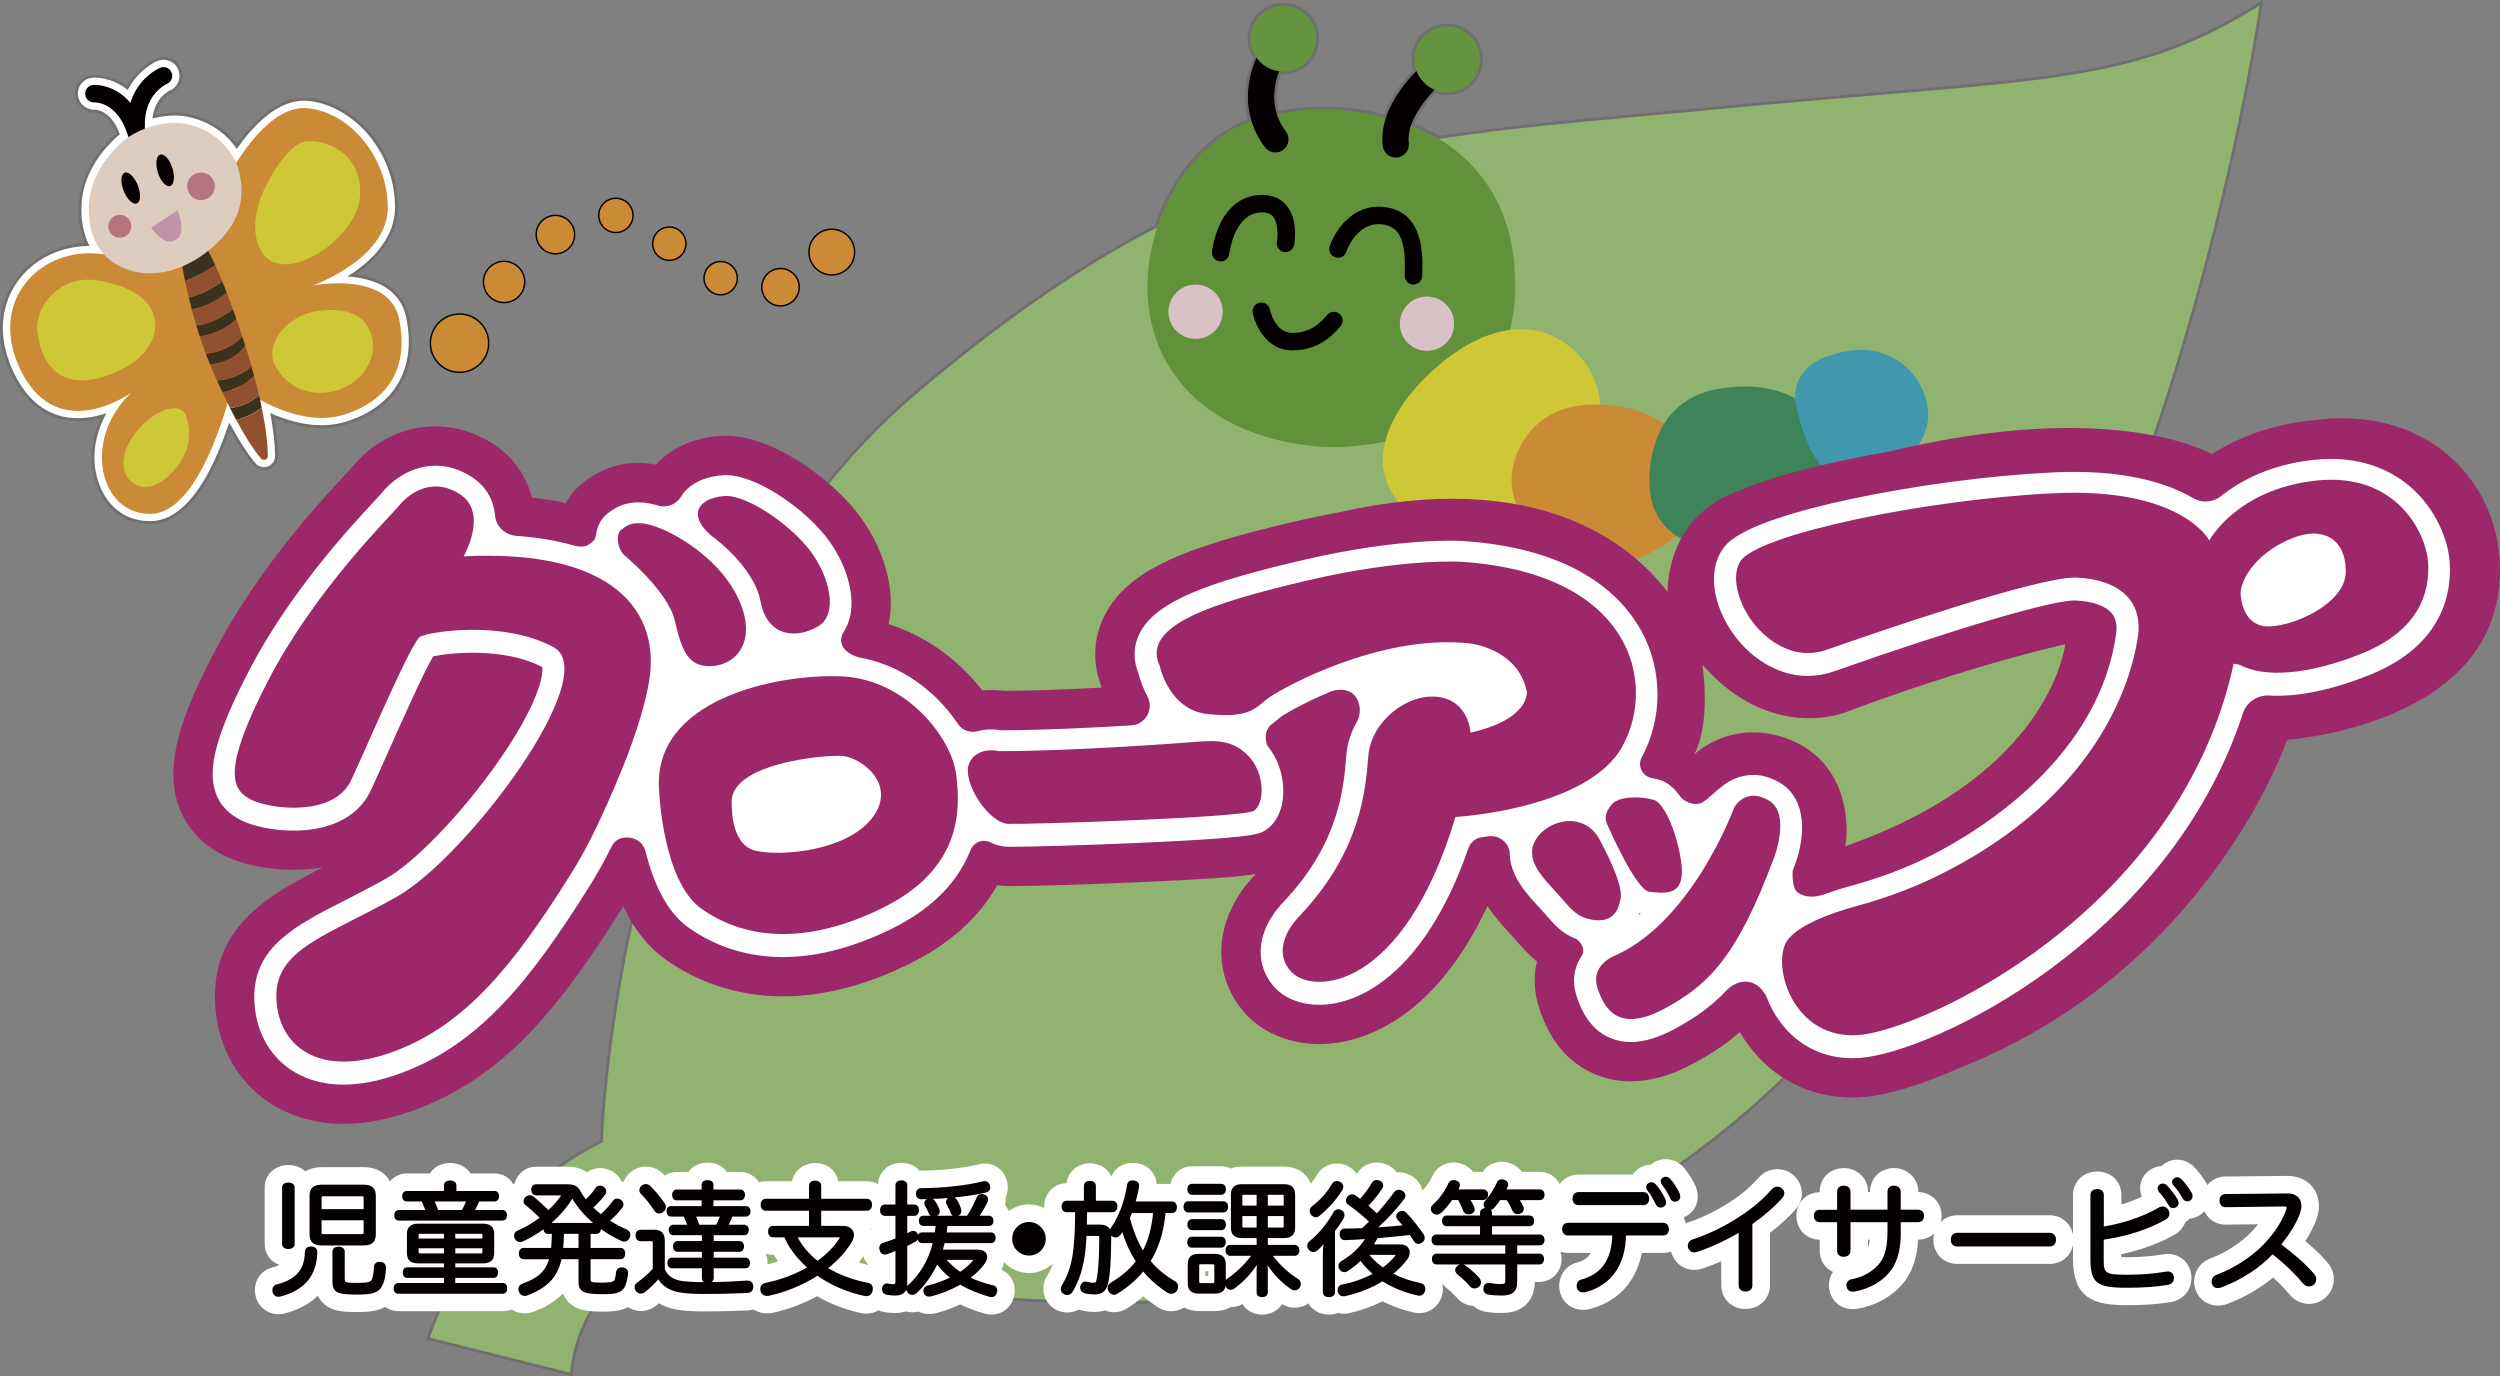
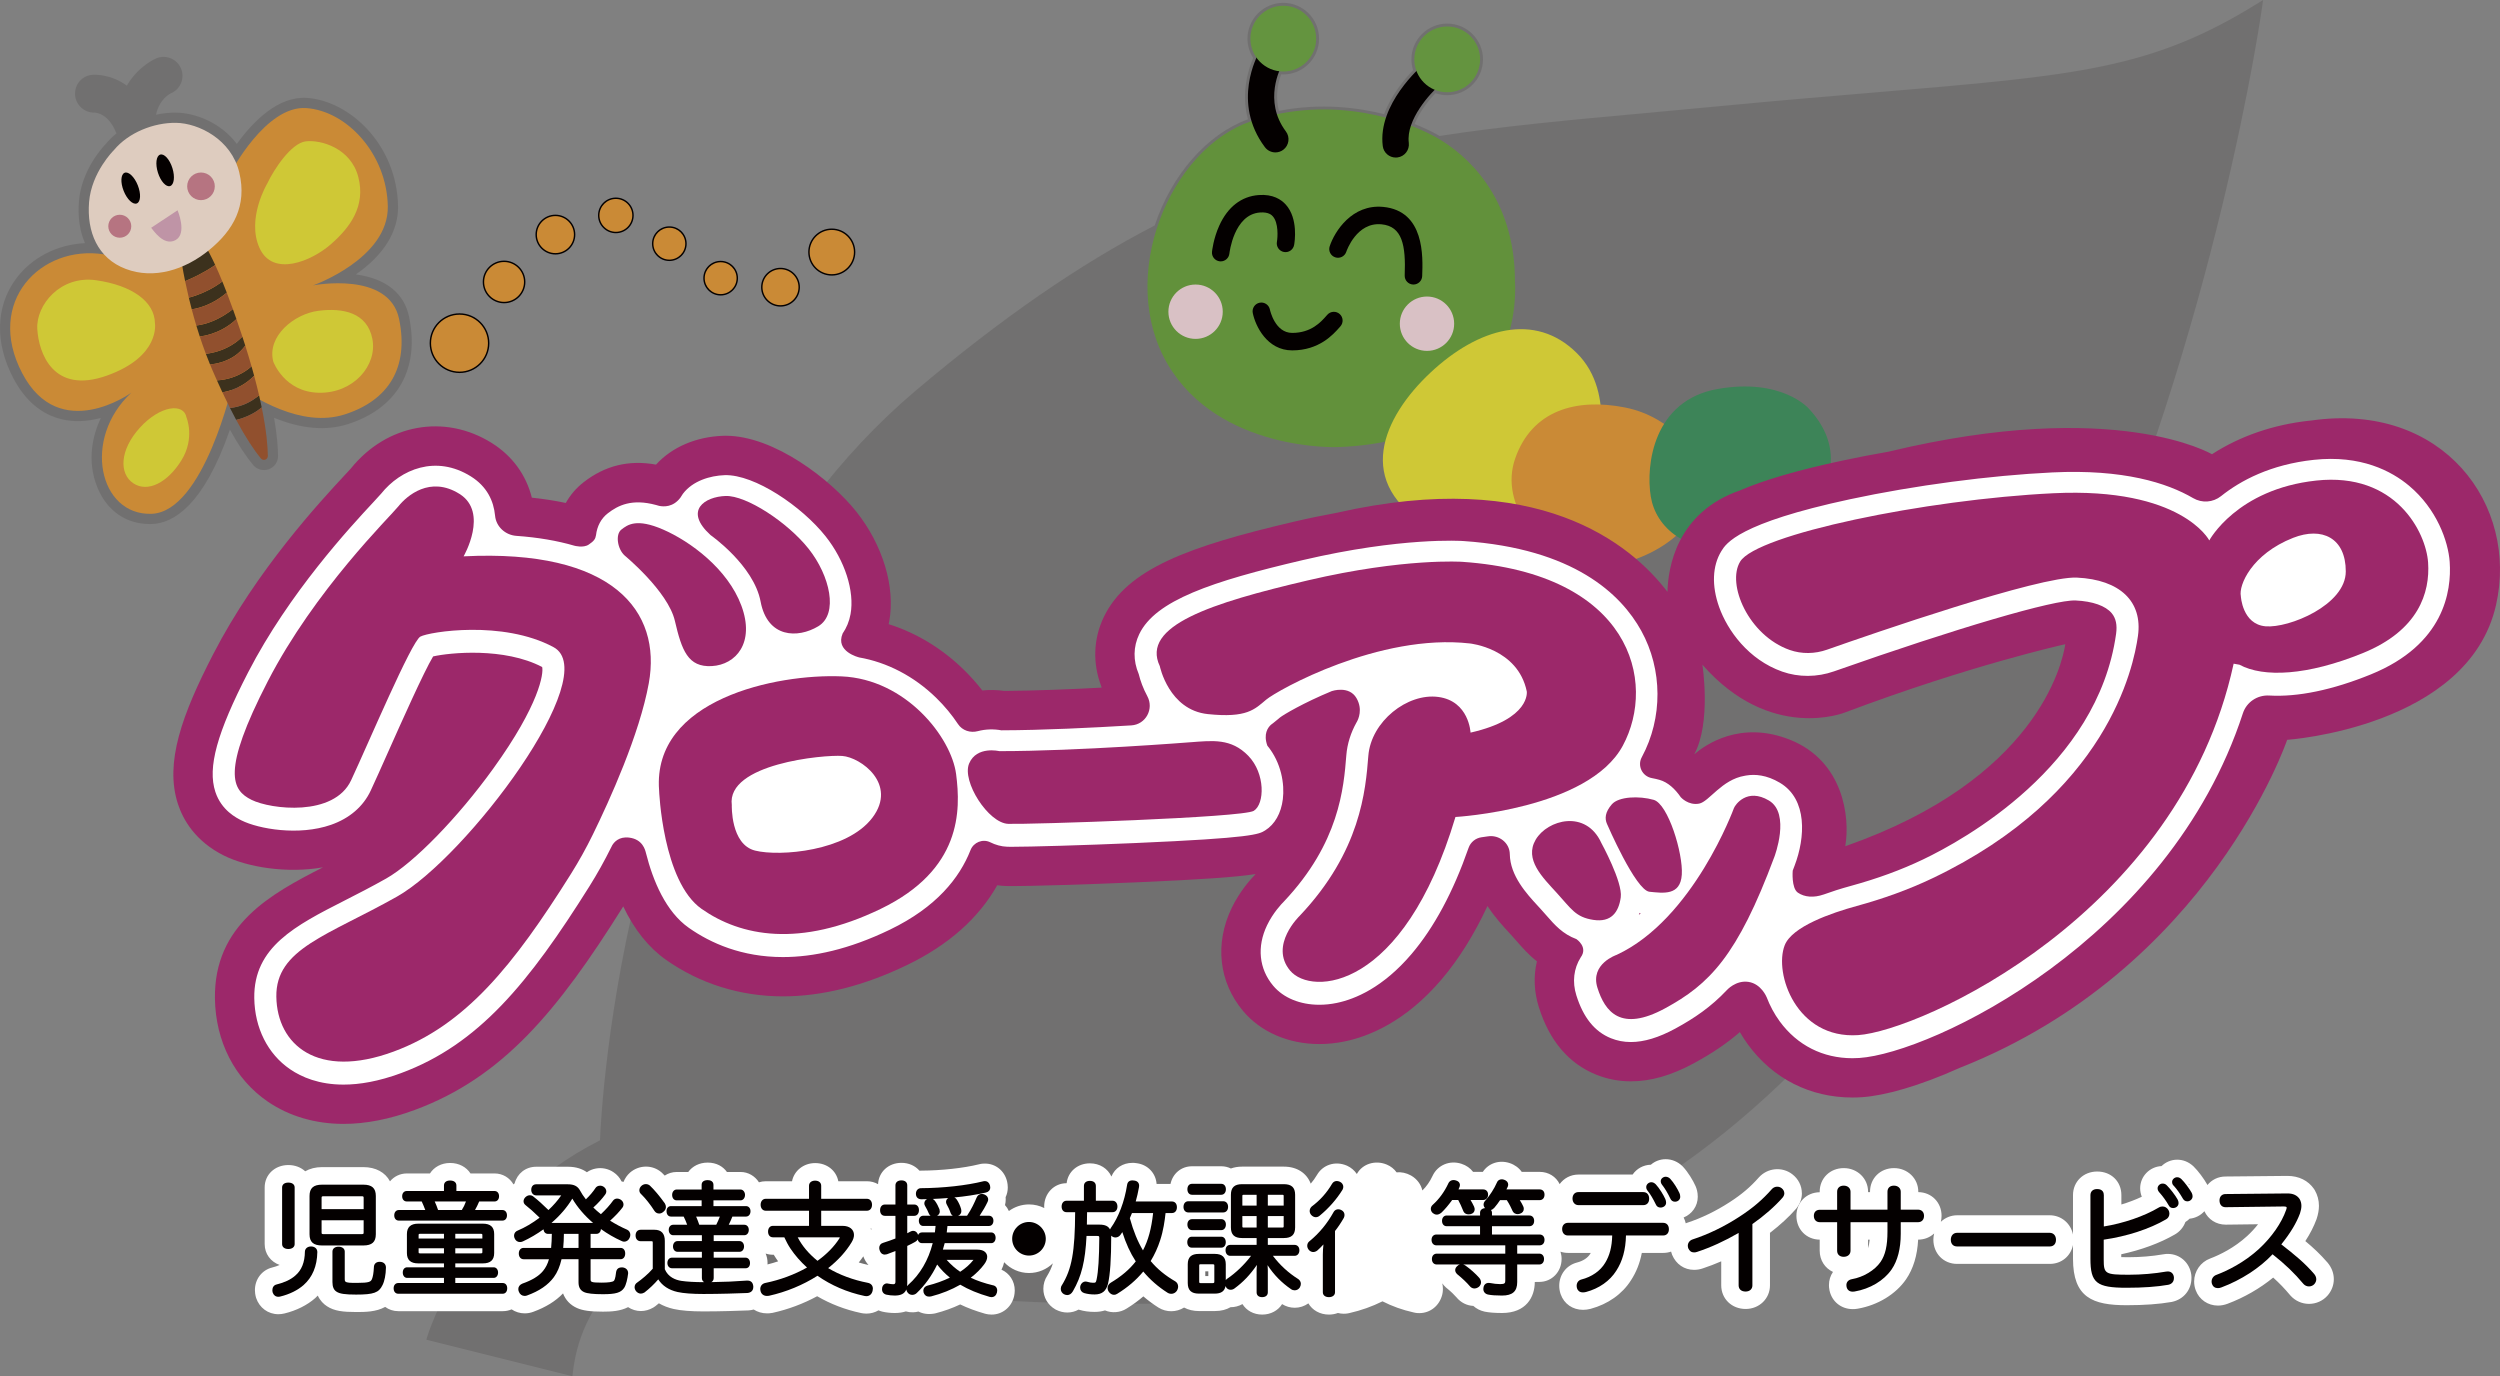
<svg xmlns="http://www.w3.org/2000/svg" id="_レイヤー_2" data-name="レイヤー 2" viewBox="0 0 1712.758 942.861">
  <rect x="0" y="0" width="1712.758" height="942.861" fill="#808080" stroke="none" />
  <defs>
    <style>
      .cls-1 {
        fill: #9c286a;
      }

      .cls-2 {
        fill: #ca8a36;
      }

      .cls-3 {
        fill: #bf94a6;
      }

      .cls-4 {
        fill: #62913b;
      }

      .cls-5 {
        fill: #3c311d;
      }

      .cls-6 {
        fill: #91502e;
      }

      .cls-7 {
        fill: #3d8458;
      }

      .cls-8 {
        fill: #fff;
      }

      .cls-9 {
        fill: #deccbf;
      }

      .cls-10 {
        fill: #4197ae;
      }

      .cls-11 {
        fill: #64943f;
      }

      .cls-12 {
        fill: #040000;
      }

      .cls-13 {
        fill: #91b370;
      }

      .cls-14 {
        fill: #d9c1c5;
      }

      .cls-15 {
        fill: #717070;
      }

      .cls-16 {
        fill: #b67481;
      }

      .cls-17 {
        fill: #cfc836;
      }
    </style>
  </defs>
  <g id="_レイヤー_1-2" data-name="レイヤー 1">
    <path class="cls-15" d="M1546.841,2.241c-72.688,45.167-123.903,49.464-260.779,60.952-31.987,2.684-68.241,5.726-110.545,9.783-16.385,1.57-32.201,3.017-47.527,4.42-52.616,4.812-98.095,8.972-141.728,15.749-.443-.257-.878-.507-1.307-.747-3.279-1.843-8.595-4.57-15.789-7.431,3.565-9.112,10.542-17.212,14.261-21.115,2.596.907,5.303,1.365,8.065,1.365,13.524,0,24.528-11.004,24.528-24.53s-11.004-24.528-24.528-24.528-24.53,11.004-24.53,24.528c0,2.502.392,4.989,1.166,7.41-5.754,5.955-15.014,16.935-19.867,30.116-17.185-4.351-42.987-7.983-72.042-2.262-2.725-10.16-.509-19.518,1.48-25.006.515.035,1.004.053,1.482.053,13.524,0,24.528-11.004,24.528-24.528s-11.004-24.528-24.528-24.528-24.53,11.004-24.53,24.528c0,4.72,1.344,9.274,3.899,13.239-3.115,7.257-8.517,23.701-3.581,42.006-27.936,10.169-52.24,37.809-63.866,72.736-51.621,26.666-105.175,63.671-163.686,113.104-107.013,90.413-160.151,225.609-185.887,323.104-26.067,98.757-30.05,179.833-30.475,190.562-91.891,46.515-118.132,133.747-118.386,134.625l-.579,1.993,100.093,25.024.254-2.272c6.432-57.89,53.201-82.607,59.123-85.511,185.085,48.181,362.849,38.743,412.963,34.696,5.709-.462,12.481-.963,19.424-1.186,125.005-3.971,237.828-53.018,335.335-145.779,77.901-74.109,146.239-176.131,203.115-303.231,96.771-216.255,127.18-433.204,127.476-435.369l.573-4.209-3.606,2.241Z" />
-     <path class="cls-13" d="M1547.895,3.937s-118.185,865.315-664.012,882.656c-6.516.207-13.02.664-19.518,1.189-45.465,3.67-226.225,13.946-413.005-34.821,0,0-53.856,23.966-60.905,87.407l-95.866-23.966s25.376-87.407,118.423-133.93c0,0,9.308-339.016,215.698-513.391,206.391-174.375,324.253-172.76,547-194.116s281.959-14.962,372.186-71.026Z" />
    <path class="cls-15" d="M280.316,217.232c-3.349-16.35-15.923-26.385-36.506-29.24.195-.135.388-.269.579-.406,18.858-13.272,28.649-29.342,28.314-46.472-.819-41.811-32.942-72.038-62.432-74.037-19.625-1.309-36.71,15.87-48.017,31.517-10.887-14.507-28.357-21.228-41.386-21.429-4.556-.072-9.241.394-13.969,1.418,2.309-10.994,9.89-14.523,10.201-14.663,6.546-2.766,9.658-10.359,6.938-16.924-1.328-3.206-3.825-5.703-7.031-7.027-3.206-1.326-6.733-1.326-9.924,0-.529.218-12.438,5.282-20.161,18.706-11.131-8.065-22.209-7.54-23.491-7.441-7.137.505-12.407,6.514-12.001,13.68.388,6.865,6.136,12.243,13.085,12.243.162,0,.324-.002.376-.008,1.615.059,9.709,1.03,14.876,14.257-2.621,2.138-4.954,4.427-6.869,6.737-1.74,1.761-17.047,17.833-18.808,39.728-.864,10.739.521,20.38,4.117,28.712-19.33.923-36.976,10.121-47.662,24.991-13.52,18.817-14.064,43.367-1.496,67.351,8.127,15.51,19.332,25.041,33.309,28.335,8.25,1.941,17.214,1.632,26.701-.909-5.075,10.881-10.128,28.681-2.239,47.812,6.514,15.8,19.568,24.862,35.813,24.862.472,0,.944-.006,1.416-.023,14.449-.47,35.302-12.188,53.476-64.63,5.637,10.16,10.989,18.301,15.929,24.228,2.592,3.109,6.902,4.266,10.735,2.873,3.885-1.434,6.366-5.032,6.325-9.171-.055-5.137-.587-13.686-2.725-26.067,18.732,7.665,35.77,9.116,50.699,4.293,33.875-10.936,49.121-37.651,41.826-73.294Z" />
-     <path class="cls-8" d="M278.319,217.632c-4.322-21.103-23.98-27.06-40.325-28.236,1.716-1.069,3.464-2.218,5.206-3.442,18.289-12.873,27.787-28.365,27.466-44.801-.798-40.717-31.967-70.144-60.57-72.083-20.029-1.357-37.52,18.065-47.884,32.981-10.21-15.4-27.951-22.683-41.421-22.89-5.334-.098-10.872.609-16.372,2.062,1.597-14.402,11.441-18.954,11.862-19.143,5.537-2.34,8.172-8.765,5.871-14.32-1.123-2.713-3.24-4.827-5.949-5.947-2.713-1.121-5.699-1.121-8.396,0-.583.242-12.984,5.506-20.286,19.875-11.094-9.067-22.56-8.566-23.99-8.463-6.033.427-10.491,5.512-10.148,11.576.328,5.789,5.241,10.359,11.092,10.359.133,0,.265-.002.398-.008.501.027,11.254.021,17.232,16.918-2.98,2.303-5.605,4.81-7.827,7.478-1.787,1.808-16.536,17.331-18.236,38.483-.93,11.564.872,21.94,5.237,30.473-19.808.031-38.148,8.923-49.15,24.236-13.064,18.182-13.555,41.967-1.35,65.259,7.846,14.973,18.613,24.164,31.996,27.317,10.801,2.539,21.499.679,30.132-2.225-7.747,14.144-11.669,32.392-4.279,50.313,6.191,15.014,18.572,23.625,33.966,23.625.449,0,.899-.006,1.352-.021,14.413-.47,34.963-12.804,52.979-67.201l.751.753c6.148,11.383,11.958,20.386,17.275,26.761,2.038,2.446,5.44,3.396,8.51,2.278,3.082-1.137,5.052-3.991,5.018-7.275-.06-5.724-.714-15.293-3.349-29.379,19.637,8.732,37.338,10.645,52.706,5.683,32.794-10.587,47.551-36.463,40.484-70.995Z" />
    <path class="cls-2" d="M158.111,118.187s23.928-46.017,51.654-44.137c27.726,1.88,55.217,31.25,55.922,67.2.705,35.95-51.223,54.277-51.223,54.277,0,0,52.162-10.175,58.976,23.108,6.814,33.283-7.284,55.605-37.125,65.239s-62.352-11.594-76.76-21.382c0,0-19.811,88.347-55.761,89.522-35.95,1.175-47.698-51.441-13.863-82.934,0,0-49.108,35.471-74.719-13.401-25.611-48.873,12.723-88.303,56.057-81.394l55.551-8.765,31.289-47.332Z" />
-     <path class="cls-12" d="M117.555,49.671c-1.268-3.06-4.777-4.511-7.827-3.244-.761.314-14.933,6.414-20.378,24.049-11.004-13.084-24.674-12.333-25.451-12.271-3.267.23-5.701,3.043-5.516,6.313.185,3.273,2.982,5.799,6.282,5.644.681-.021,15.861-.406,22.886,22.434.792,2.576,3.164,4.232,5.724,4.232.583,0,1.176-.086,1.763-.267,3.156-.971,4.928-4.31,3.97-7.466.175-.605.282-1.237.255-1.9-.921-22.402,14.337-29.387,15.088-29.716,3.029-1.279,4.463-4.767,3.203-7.809Z" />
    <g>
      <path class="cls-17" d="M226.683,167.331c13.158-11.513,23.967-26.081,18.797-46.053-5.17-19.972-25.847-25.635-35.95-24.448-10.104,1.186-22.012,19.485-26.316,28.678,0,0-14.568,24.201-5.404,44.408,9.163,20.207,35.715,8.928,48.873-2.585Z" />
      <path class="cls-17" d="M106.146,221.373c-.235-14.803-15.743-25.846-40.233-29.371-24.491-3.524-41.3,16.918-40.36,33.365.94,16.448,10.809,45.113,47.698,31.955,36.89-13.158,32.895-35.95,32.895-35.95Z" />
      <path class="cls-17" d="M95.807,293.038c-13.863,15.273-14.333,31.485-4.464,38.065,9.869,6.579,23.497-.47,32.961-15.743,9.464-15.273,3.459-29.371,3.459-29.371-1.855-10.116-18.092-8.223-31.955,7.049Z" />
      <path class="cls-17" d="M255.114,232.182c-3.524-18.092-20.207-21.382-36.889-19.268-16.682,2.115-35.48,17.387-31.015,34.775,0,0,7.519,20.912,31.25,21.382,23.732.47,40.179-18.797,36.654-36.889Z" />
    </g>
    <g>
      <path class="cls-5" d="M160.889,243.75c2.793-1.921,5.171-4.283,7.141-6.994-.634-1.999-1.298-4.046-1.984-6.128-1.182,1.221-2.918,2.812-5.265,4.441-2.851,1.978-6.015,3.614-9.405,4.862-3.251,1.196-6.72,2.028-10.343,2.499.909,2.412,1.859,4.835,2.857,7.258,1.839-.162,4.761-.575,8.072-1.627,3.273-1.04,6.276-2.491,8.927-4.312Z" />
      <path class="cls-5" d="M161.975,218.615c-.822-2.363-1.628-4.648-2.41-6.821-1.525,1.213-3.747,2.85-6.508,4.508-4.427,2.656-11.063,5.813-18.57,6.72.741,2.461,1.531,4.975,2.366,7.522,1.778-.23,4.452-.7,7.62-1.691,4.765-1.491,11.478-4.483,17.502-10.238Z" />
      <path class="cls-5" d="M147.125,206.275c2.862-1.632,5.609-3.592,8.227-5.809-1.055-2.735-2.063-5.268-3.033-7.64-1.122.865-2.497,1.855-4.168,2.915-4.009,2.541-10.352,5.869-18.802,8.212.607,2.533,1.276,5.198,2.009,7.975,1.515-.237,3.292-.597,5.305-1.184,3.573-1.043,7.094-2.547,10.462-4.468Z" />
      <path class="cls-5" d="M140.508,168.219c-7.074,6.968-16.204,10.39-16.204,10.39,0,0,.747,5.351,2.514,13.976,4.833-1.958,12.739-5.595,20.627-11.037-2.769-6.006-5.073-10.285-6.937-13.329Z" />
      <path class="cls-5" d="M177.479,270.786c-1.051.933-2.55,2.14-4.48,3.365-3.359,2.132-8.664,4.672-15.425,5.378,1.444,2.872,2.852,5.573,4.226,8.128,1.32-.315,2.932-.759,4.712-1.385,3.592-1.261,8.468-3.502,12.781-7.208-.536-2.614-1.14-5.375-1.814-8.279Z" />
      <path class="cls-5" d="M174.114,257.42c-.56-2.077-1.156-4.217-1.784-6.413-1.206,1.075-3.251,2.723-6.072,4.356-3.873,2.243-9.943,4.818-17.635,5.245,1.273,2.842,2.523,5.569,3.751,8.189,1.59-.268,3.969-.783,6.766-1.788,4.133-1.485,9.885-4.338,14.973-9.588Z" />
    </g>
    <g>
      <path class="cls-6" d="M159.557,211.774c-1.466-4.073-2.868-7.84-4.197-11.289-2.619,2.217-5.365,4.177-8.225,5.807-3.37,1.923-6.893,3.427-10.468,4.47-2.013.588-3.788.948-5.304,1.185.933,3.53,1.967,7.228,3.118,11.054,7.504-.907,14.137-4.062,18.565-6.718,2.765-1.659,4.987-3.298,6.511-4.51Z" />
      <path class="cls-6" d="M172.325,250.986c-1.281-4.483-2.703-9.212-4.286-14.207-1.97,2.708-4.347,5.067-7.139,6.986-2.651,1.824-5.656,3.275-8.931,4.316-3.307,1.05-6.229,1.463-8.07,1.626.561,1.364,1.132,2.729,1.722,4.091,1.013,2.339,2.008,4.587,2.995,6.789,7.69-.425,13.76-2.999,17.634-5.241,2.826-1.636,4.873-3.287,6.076-4.361Z" />
      <path class="cls-6" d="M177.474,270.764c-.962-4.138-2.072-8.574-3.353-13.321-5.088,5.249-10.841,8.101-14.973,9.585-2.795,1.003-5.172,1.519-6.764,1.787,1.772,3.781,3.503,7.36,5.181,10.696,6.76-.705,12.066-3.244,15.422-5.375,1.935-1.228,3.437-2.438,4.486-3.371Z" />
      <path class="cls-6" d="M179.298,279.088c-4.315,3.701-9.19,5.941-12.78,7.203-1.778.625-3.389,1.069-4.709,1.384,6.475,12.044,12.157,20.65,16.989,26.446,1.602,1.922,4.727.752,4.701-1.749-.064-6.156-.849-16.924-4.201-33.284Z" />
      <path class="cls-6" d="M152.312,192.807c-1.754-4.287-3.375-8.022-4.858-11.24-7.891,5.443-15.799,9.08-20.631,11.039.681,3.323,1.519,7.142,2.519,11.319,5.401-1.499,12.172-4.002,18.797-8.199,1.674-1.061,3.049-2.052,4.172-2.918Z" />
      <path class="cls-6" d="M160.77,235.051c2.351-1.632,4.088-3.225,5.269-4.445-.189-.573-.371-1.135-.563-1.714-1.206-3.624-2.364-7.008-3.495-10.257-6.025,5.755-12.739,8.747-17.503,10.237-3.167.99-5.84,1.461-7.619,1.691,1.274,3.884,2.661,7.849,4.167,11.848,3.624-.472,7.092-1.303,10.343-2.5,3.388-1.246,6.551-2.883,9.401-4.86Z" />
    </g>
    <path class="cls-9" d="M77.95,102.95s-15.273,15.038-16.918,35.48,5.874,38.534,25.141,45.818c19.267,7.284,40.414.705,57.097-12.923,16.683-13.628,26.081-30.311,20.677-53.102-5.404-22.792-27.961-33.835-43.234-34.07s-32.66,6.579-42.764,18.797Z" />
    <g>
      <path class="cls-12" d="M85.384,118.364c-2.67,1.062-2.964,6.626-.657,12.427,2.307,5.801,6.342,9.643,9.012,8.581s2.964-6.626.657-12.427c-2.307-5.801-6.342-9.643-9.012-8.581Z" />
      <path class="cls-12" d="M118.108,115.135c-1.873-5.956-5.614-10.085-8.355-9.223s-3.444,6.389-1.571,12.345c1.873,5.956,5.614,10.085,8.355,9.223,2.741-.862,3.444-6.389,1.571-12.345Z" />
    </g>
    <g>
      <path class="cls-16" d="M137.699,118.187c-5.228,0-9.466,4.238-9.466,9.467s4.238,9.466,9.466,9.466,9.466-4.238,9.466-9.466-4.238-9.467-9.466-9.467Z" />
      <path class="cls-16" d="M82.062,147.124c-4.347,0-7.871,3.524-7.871,7.872s3.524,7.871,7.871,7.871,7.871-3.524,7.871-7.871-3.524-7.872-7.871-7.872Z" />
    </g>
    <path class="cls-3" d="M103.561,156.053l18.092-11.983s6.814,15.978-1.41,20.442-15.508-7.284-16.683-8.459Z" />
    <g>
      <path class="cls-2" d="M314.819,215.128c-11.033,0-19.977,8.944-19.977,19.977s8.944,19.977,19.977,19.977,19.977-8.944,19.977-19.977-8.944-19.977-19.977-19.977Z" />
      <circle class="cls-2" cx="345.341" cy="193.156" r="14.133" />
      <circle class="cls-2" cx="380.508" cy="160.72" r="13.16" />
      <path class="cls-2" d="M421.929,135.821c-6.483,0-11.738,5.255-11.738,11.739s5.255,11.739,11.738,11.739,11.739-5.256,11.739-11.739-5.256-11.739-11.739-11.739Z" />
      <path class="cls-2" d="M458.565,155.545c-6.296,0-11.401,5.104-11.401,11.401s5.104,11.401,11.401,11.401,11.4-5.104,11.4-11.401-5.104-11.401-11.4-11.401Z" />
      <path class="cls-2" d="M493.722,179.178c-6.296,0-11.4,5.104-11.4,11.4s5.104,11.401,11.4,11.401,11.401-5.104,11.401-11.401-5.104-11.4-11.401-11.4Z" />
      <path class="cls-2" d="M534.724,183.95c-7.078,0-12.816,5.738-12.816,12.815s5.738,12.816,12.816,12.816,12.815-5.738,12.815-12.816-5.738-12.815-12.815-12.815Z" />
      <path class="cls-2" d="M569.851,157.041c-8.643,0-15.65,7.007-15.65,15.65s7.007,15.65,15.65,15.65,15.65-7.007,15.65-15.65-7.006-15.65-15.65-15.65Z" />
    </g>
    <g>
      <path class="cls-12" d="M314.819,214.628c-11.291,0-20.475,9.186-20.475,20.477s9.184,20.475,20.475,20.475,20.475-9.184,20.475-20.475-9.184-20.477-20.475-20.477ZM314.819,254.582c-10.739,0-19.477-8.738-19.477-19.477s8.738-19.479,19.477-19.479,19.477,8.738,19.477,19.479-8.738,19.477-19.477,19.477Z" />
      <path class="cls-12" d="M345.34,178.522c-8.069,0-14.632,6.565-14.632,14.634s6.563,14.632,14.632,14.632,14.634-6.563,14.634-14.632-6.565-14.634-14.634-14.634ZM345.34,206.789c-7.517,0-13.633-6.116-13.633-13.633s6.116-13.635,13.633-13.635,13.635,6.116,13.635,13.635-6.116,13.633-13.635,13.633Z" />
      <path class="cls-12" d="M380.508,147.06c-7.532,0-13.661,6.128-13.661,13.661s6.128,13.659,13.661,13.659,13.661-6.128,13.661-13.659-6.128-13.661-13.661-13.661ZM380.508,173.381c-6.982,0-12.662-5.68-12.662-12.66s5.68-12.662,12.662-12.662,12.662,5.68,12.662,12.662-5.68,12.66-12.662,12.66Z" />
      <path class="cls-12" d="M421.929,135.321c-6.748,0-12.239,5.49-12.239,12.239s5.49,12.239,12.239,12.239,12.239-5.49,12.239-12.239-5.49-12.239-12.239-12.239ZM421.929,158.8c-6.198,0-11.24-5.042-11.24-11.24s5.042-11.24,11.24-11.24,11.24,5.042,11.24,11.24-5.042,11.24-11.24,11.24Z" />
      <path class="cls-12" d="M458.565,155.045c-6.561,0-11.899,5.338-11.899,11.899s5.338,11.901,11.899,11.901,11.899-5.338,11.899-11.901-5.338-11.899-11.899-11.899ZM458.565,177.847c-6.011,0-10.901-4.892-10.901-10.903s4.89-10.901,10.901-10.901,10.901,4.89,10.901,10.901-4.89,10.903-10.901,10.903Z" />
      <path class="cls-12" d="M493.721,178.678c-6.561,0-11.899,5.338-11.899,11.899s5.338,11.899,11.899,11.899,11.901-5.338,11.901-11.899-5.338-11.899-11.901-11.899ZM493.721,201.478c-6.011,0-10.901-4.89-10.901-10.901s4.89-10.901,10.901-10.901,10.903,4.89,10.903,10.901-4.892,10.901-10.903,10.901Z" />
      <path class="cls-12" d="M534.723,183.451c-7.341,0-13.313,5.974-13.313,13.315s5.972,13.313,13.313,13.313,13.315-5.972,13.315-13.313-5.974-13.315-13.315-13.315ZM534.723,209.081c-6.791,0-12.315-5.524-12.315-12.315s5.524-12.317,12.315-12.317,12.317,5.525,12.317,12.317-5.525,12.315-12.317,12.315Z" />
      <path class="cls-12" d="M569.851,156.541c-8.906,0-16.149,7.244-16.149,16.149s7.244,16.149,16.149,16.149,16.147-7.244,16.147-16.149-7.244-16.149-16.147-16.149ZM569.851,187.841c-8.354,0-15.151-6.797-15.151-15.151s6.797-15.151,15.151-15.151,15.149,6.797,15.149,15.151-6.795,15.151-15.149,15.151Z" />
    </g>
    <path class="cls-4" d="M1037.902,192.825s9.869,108.907-121.595,113.488c0,0-81.063,3.172-116.308-56.744-35.245-59.916,1.339-147.798,57.413-166.593,56.075-18.795,106.475-.115,126.565,11.163,20.09,11.278,53.925,40.179,53.925,98.686Z" />
    <g>
      <path class="cls-12" d="M871.959,148.158c4.07,4.498,3.407,14.406,2.857,17.507-.595,3.255,1.56,6.378,4.816,6.973,3.245.595,6.378-1.558,6.973-4.816.332-1.812,2.988-17.985-5.722-27.665-3.05-3.39-8.742-7.287-18.599-6.526-11.825.895-21.142,8.121-26.943,20.899-4.063,8.946-4.964,17.598-5.001,17.961-.328,3.288,2.067,6.216,5.354,6.551.207.021.412.031.614.031,3.033,0,5.633-2.298,5.955-5.377.027-.267,2.996-26.76,20.926-28.117,6.003-.456,8.092,1.826,8.771,2.578Z" />
      <path class="cls-12" d="M947.599,141.747c-21.285-2.028-33.27,16.775-36.631,27.003-1.032,3.136.671,6.505,3.805,7.546,3.132,1.043,6.52-.657,7.571-3.786.283-.837,7.109-20.448,24.115-18.835,14.322,1.367,16.705,14.421,15.906,35.039-.127,3.306,2.45,6.091,5.756,6.22.08.002.158.004.236.004,3.203,0,5.859-2.532,5.984-5.76.517-13.38,1.732-44.713-26.742-47.432Z" />
      <path class="cls-12" d="M909.406,215.582l-.848.95c-3.569,4.033-10.212,11.539-23.266,11.539-11.743,0-15.133-15.33-15.279-16.017-.669-3.234-3.836-5.317-7.06-4.658-3.244.659-5.336,3.823-4.677,7.064,1.798,8.853,9.762,25.593,27.017,25.593,18.451,0,28.113-10.918,32.24-15.58l.741-.833c2.225-2.448,2.046-6.237-.404-8.463-2.45-2.227-6.239-2.044-8.463.404Z" />
    </g>
    <g>
      <path class="cls-14" d="M819.094,194.939c-10.282,0-18.617,8.335-18.617,18.617s8.336,18.617,18.617,18.617,18.618-8.335,18.618-18.617-8.336-18.617-18.618-18.617Z" />
      <path class="cls-14" d="M977.633,203.159c-10.282,0-18.617,8.335-18.617,18.617s8.335,18.618,18.617,18.618,18.617-8.336,18.617-18.618-8.335-18.617-18.617-18.617Z" />
    </g>
    <g>
      <path class="cls-12" d="M878.081,45.107c2.432-4.306.926-9.773-3.374-12.227-4.316-2.459-9.803-.958-12.26,3.355-.78,1.371-18.87,33.908,4.143,64.59,1.765,2.354,4.463,3.595,7.197,3.595,1.876,0,3.768-.585,5.385-1.798,3.971-2.978,4.775-8.611,1.796-12.582-15.792-21.058-3.476-43.872-2.887-44.931Z" />
      <path class="cls-12" d="M987.52,45.419c-3.226-3.77-8.9-4.217-12.672-.993-1.274,1.088-31.134,26.976-27.514,55.655.573,4.542,4.443,7.864,8.906,7.862.374,0,.755-.023,1.137-.07,4.925-.622,8.412-5.118,7.792-10.043-1.995-15.802,14.749-34.05,21.369-39.749,3.764-3.226,4.205-8.892.983-12.662Z" />
    </g>
    <g>
      <path class="cls-11" d="M991.493,18.156c-12.444,0-22.532,10.088-22.532,22.532s10.087,22.532,22.532,22.532,22.532-10.088,22.532-22.532-10.088-22.532-22.532-22.532Z" />
      <path class="cls-11" d="M879.183,3.937c-12.445,0-22.532,10.088-22.532,22.532s10.087,22.532,22.532,22.532,22.532-10.087,22.532-22.532-10.088-22.532-22.532-22.532Z" />
    </g>
    <path class="cls-17" d="M1092.532,317.944s16.213-47.933-12.336-76.129-67.318-17.27-100.095,13.393c-32.778,30.663-53.22,76.129,0,106.087,53.22,29.958,106.087-23.262,112.431-43.351Z" />
    <path class="cls-2" d="M1163.021,314.067s-15.86-28.196-49.695-34.892c-33.835-6.697-63.809,2.115-75.256,34.892-11.447,32.778,19.217,64.498,39.306,71.899,20.09,7.401,62.736-2.82,82.825-32.073,0,0,11.631-14.803,2.82-39.827Z" />
    <path class="cls-7" d="M1239.15,279.88s-18.327-21.147-62.383-13.393c-44.056,7.754-49.343,52.162-45.818,73.662,3.524,21.499,23.966,38.769,59.916,37.007s90.227-52.515,48.285-97.276Z" />
-     <path class="cls-10" d="M1252.896,243.93s-28.901,7.049-21.852,36.655c7.049,29.606,18.68,48.285,36.302,48.638,17.622.352,47.293-12.605,52.932-37.982,5.639-25.376-21.211-64.581-67.382-47.311Z" />
    <path class="cls-1" d="M1583.302,288.107c-.35.035-.692.06-1.044.098-24.81,2.677-47.648,10.575-66.819,22.983-.009.004-.017.008-.025.013,0,0-65.772-39.229-221.418-1.792l.005.005c-10.971,1.914-21.74,3.985-32.078,6.203-31.842,6.83-53.981,13.503-69.71,20.304h0c-43.8,15.133-49.46,53.465-49.837,69.55-25.244-33.03-88.779-85.521-226.613-54.147l.003.002c-9.189,1.672-18.977,3.677-29.363,6.109-72.19,16.894-114.317,32.303-130.183,65.272-7.176,14.909-7.772,31.684-1.738,47.479.082.302.166.603.25.905-20.984,1.118-45.534,2.138-66.634,2.245-5.02-.694-10.109-.794-15.114-.306-3.885-5.005-8.139-9.768-12.713-14.228-14.975-14.616-32.529-25.223-51.442-31.185.148-.688.285-1.381.412-2.077,4.244-23.403-4.4-52.132-22.558-74.979-17.364-21.85-56.269-52.031-89.461-52.031-.546,0-1.092.008-1.634.025-18.697.624-35.246,7.761-46.16,19.754-18.576-3.368-34.865.614-49.622,12.085-5.005,3.895-9.116,8.709-12.19,14.183-7.386-1.566-15.155-2.777-23.255-3.626-3.887-15.566-13.384-28.63-27.397-37.418-32.306-20.263-72.005-13.052-96.594,17.431-.811.915-2.456,2.676-3.965,4.301l-.152.164c-16.514,17.766-60.382,64.958-90.167,122.698-21.23,41.155-33.465,74.377-24.169,102.73,3.509,10.712,11.843,25.542,31.597,35.351,15.763,7.837,42.885,12.407,67.732,8.014-35.546,18.141-74.722,39.236-73.998,89.9.419,29.363,13.596,55.081,36.151,70.558,14.595,10.015,32.56,15.311,51.951,15.311,15.217,0,31.61-3.206,48.727-9.528,60.347-22.293,97.951-67.79,142.512-138.843.133-.211.265-.419.396-.63,7.61,15.997,17.466,28.291,29.467,36.712,23.221,16.3,50.861,24.912,79.927,24.911,26.943,0,55.563-7.224,85.059-21.474,28.25-13.645,48.969-31.989,61.785-54.66,1.96.291,3.93.468,5.906.536.938.033,2.292.055,4.022.055,12.354,0,48.622-.991,85.673-2.592,44.955-1.943,68.05-3.558,81.445-5.666-3.361,3.39-10.932,11.765-16.512,23.397-11.66,24.304-8.728,50.619,7.841,70.396,12.079,14.415,31.132,22.683,52.273,22.683,5.73,0,11.57-.605,17.361-1.798,16.717-3.448,41.801-13.612,66.36-42.456,11.78-13.838,22.315-30.686,31.476-50.316,5.009,7.649,10.63,13.746,14.681,18.139l1.829,1.989c1.352,1.478,2.545,2.848,3.645,4.106l.158.181c3.548,4.059,7.813,8.941,13.551,13.497-2.397,10.089-1.987,20.805,1.33,31.359,7.254,23.085,20.466,38.649,39.275,46.26,7.505,3.037,15.506,4.576,23.779,4.576,13.678,0,27.83-4.072,43.266-12.449,12.35-6.704,22.445-13.522,31.396-21.287,1.724,2.982,3.598,5.853,5.611,8.601,17.125,23.358,42.523,36.221,71.513,36.221,2.169,0,4.375-.074,6.538-.22,15.581-1.04,39.301-7.645,66.828-20.044,171.348-67.618,224.464-224.785,224.464-224.785,0,0,124.062-8.459,143.094-92.341,15.499-68.312-35.931-139.481-126.719-126.408ZM1264.206,579.742c3.449-20.196-1.421-58.295-37.744-72.886-34.144-13.716-58.396,3.579-65.734,9.938,11.804-21.783,5.592-61.395,5.592-61.395,46.65,53.22,97.502,32.778,97.502,32.778,87.055-32.778,151.129-46.834,151.129-46.834-2.184,14.065-20.078,92.766-150.745,138.399Z" />
    <path class="cls-8" d="M1678.3,385.062c-.965-14.162-8.826-36.342-27.799-52.247-11.97-10.035-33.044-21.257-65.35-17.776-29.54,3.187-50.053,14.132-63.508,24.861-5.501,4.386-13.054,4.907-19.13,1.36-17.881-10.44-47.768-19.967-96.458-17.602-42.729,2.056-94.497,8.915-138.479,18.349-76.561,16.422-85.078,30.346-88.287,35.589-6.163,10.08-6.7,23.668-1.51,38.263,5.707,16.048,20.058,36.104,43.223,44.264,11.275,3.971,23.89,3.905,35.513-.187,84.431-29.734,150.889-49.23,165.525-48.553,11.728.558,20.51,3.669,24.731,8.761,2.85,3.439,3.821,8.065,2.969,14.144-12.713,90.82-104.464,141.246-132.282,154.538-15.051,7.193-31.24,13.12-49.493,18.123-7.051,1.932-13.22,3.915-18.669,5.912l.006-.011c-6.675,2.313-12.971,1.854-17.553-1.274-4.581-3.128-3.552-15.067-3.552-15.067l-.015.013c.443-1.167.883-2.314,1.328-3.509,7.271-19.091,8.987-45.407-10.111-56.747-9.105-5.407-17.04-5.977-23.029-4.972-.24.031-.466.086-.703.122-.099.02-.2.037-.298.057-15.867,2.618-24.483,17.79-31.29,19.086-7.401,1.41-12.457-4.28-12.457-4.28l-.029.002c-4.049-5.899-8.915-10.362-14.676-12.009-1.5-.428-3.256-.841-5.195-1.195-6.577-1.199-10.123-8.404-6.95-14.289l.078-.143c14.408-26.797,14.259-59.932-.388-86.473-13.897-25.182-46.295-56.293-121.701-61.502-1.707-.129-42.523-2.801-110.215,13.042-62.542,14.638-100.924,27.627-112.033,50.712-4.164,8.652-4.275,18.088-.347,27.401,1.084,4.496,2.989,9.787,5.859,15.099,4.722,8.737-1.026,19.431-10.94,20.034-26.165,1.592-60.788,3.311-89.054,3.372-5.154-.946-10.784-.84-16.124.578-5.124,1.36-10.615-.409-13.549-4.824-4.191-6.308-9.217-12.398-14.919-17.963-15.176-14.811-33.664-24.413-52.989-27.748l.029-.02s-16.409-3.949-11.174-16.333l-.02-.002c2.656-3.817,4.523-8.296,5.426-13.267,2.855-15.746-3.872-36.703-17.136-53.392-16.165-20.339-48.512-42.46-69.087-41.834-10.093.337-21.938,3.95-28.581,12.708l-.008-.013c-.034.064-.072.113-.107.176-.606.812-1.16,1.675-1.671,2.577-4.928,6.547-11.362,6.271-14.612,5.572-.638-.197-1.251-.359-1.868-.53-.121-.045-.203-.078-.203-.078l.002.021c-16.466-4.473-25.943.191-33.078,5.739-4.526,3.52-7.325,8.792-8.043,15.002-.003.015-.012.027-.015.042-.396,2.435-1.283,3.891-4.984,6.358-3.7,2.467-9.733.77-9.733.77l-.015.002c-11.82-3.455-25.084-5.719-39.792-6.763-7.559-.536-13.885-6.261-14.598-13.805-.96-10.156-5.534-20-16.545-26.906-23.955-15.024-48.148-4.903-61.5,11.788-.575.714-3,3.322-5.137,5.623-15.828,17.027-57.866,62.255-85.952,116.702-21.447,41.575-27.969,65.323-22.512,81.971,4.178,12.748,14.57,17.911,17.983,19.605,11.617,5.777,39.123,10.716,61.262,2.98,12.699-4.437,22.102-12.543,27.196-23.444,3.054-6.536,7.156-15.742,11.903-26.399,8.792-19.732,24.536-55.068,30.853-65.528,11.429-2.602,48.711-6.362,74.702,7.259,1.057,4.338-1.689,25.457-33.518,69.61-24.257,33.654-54.436,64.627-73.39,75.325-10.103,5.701-19.525,10.505-28.638,15.149-33.369,17.008-62.187,31.694-61.685,66.719.293,20.497,9.204,38.251,24.448,48.711,8.04,5.518,19.974,10.579,36.693,10.579,10.981,0,24.025-2.184,39.384-7.858,53.139-19.629,87.544-61.752,129.015-127.878,5.409-8.625,10.452-17.676,15.03-26.913l.013.005s.024-.062.06-.15c.182-.368.375-.731.556-1.1,1.247-2.137,4.572-6.191,11.581-5.338,9.428,1.147,11.056,8.646,11.527,10.442h0c4.89,19.327,13.672,40.342,29.421,51.394,15.026,10.546,36.34,20.019,64.439,20.017,20.7,0,45.085-5.145,73.333-18.79,31.968-15.442,47.739-35.527,55.219-54.522,2.102-5.338,8.359-7.864,13.504-5.325,3.556,1.755,7.456,2.912,11.652,3.056.714.025,1.746.037,3.064.037,12.182,0,48.803-1.024,84.509-2.567,80.844-3.493,84.864-6.007,89.118-8.666,6.631-4.145,10.934-11.755,12.114-21.435,1.257-10.295-.996-24.931-10.622-36.628-.001-.004-.002-.007-.003-.012-2.843-7.97.384-12.403,2.478-14.301.499-.365.995-.736,1.483-1.115.006-.003.029-.017.029-.017v-.006c1.151-.894,2.284-1.816,3.411-2.776l1.215-1.03c2.421-1.93,16.108-10.078,35.547-18.127.191-.064,11.832-3.965,16.923,4.856,4.455,7.719,1.18,14.552.236,16.224-.061.108-.128.214-.189.322-.027.042-.048.076-.048.076l.002.003c-3.935,7.037-6.355,14.688-6.975,22.476-1.79,22.445-4.782,59.987-42.749,100.196-1.597,1.586-7.46,7.735-11.564,16.29-7.059,14.714-5.527,29.81,4.197,41.417,7.059,8.424,18.585,13.038,31.606,13.038,3.866,0,7.864-.408,11.915-1.242,12.578-2.594,31.682-10.517,51.276-33.529,15.443-18.139,28.552-42.548,39.07-72.714,1.361-3.904,4.804-6.712,8.901-7.27,1.409-.192,2.886-.403,4.423-.635,7.6-1.148,14.814,4.479,14.922,12.165.208,14.878,11.601,27.246,19.22,35.508l1.89,2.056c1.56,1.709,2.933,3.283,4.195,4.726,5.568,6.372,10.916,12.455,20.364,15.974v.012s8.132,5.408,2.91,12.501h.001c-4.78,7.629-5.891,16.744-2.973,26.03,4.79,15.244,12.531,24.842,23.664,29.348,4.291,1.736,8.835,2.608,13.668,2.608,9.046,0,19.104-3.05,30.403-9.182,13.242-7.189,24.662-15.04,35.28-26.316v.003s6.165-7.046,14.92-5.708c8.754,1.337,12.394,10.429,12.394,10.429l.008-.015c2.238,5.866,5.251,11.544,9.013,16.673,11.997,16.364,29.535,25.201,49.768,25.201,1.564,0,3.148-.053,4.743-.16,49.066-3.273,211.94-80.293,262.782-236.166,2.516-7.713,9.964-12.617,18.063-12.149,19.467,1.126,43.269-3.753,69.68-14.511,50.1-20.411,55.296-56.954,53.934-76.922ZM1122.773,626.834c.174-.469.347-.938.505-1.423.263.104.52.199.771.284-.423.383-.848.764-1.276,1.139Z" />
    <g>
      <path class="cls-1" d="M317.615,381.15s17.433-30.075-2.796-42.764c-20.23-12.688-36.208,1.41-41.847,8.459-5.64,7.049-57.232,57.332-89.472,119.832-32.24,62.501-24.415,74.719-11.175,81.298,13.24,6.579,56.473,11.748,68.222-13.393,11.748-25.141,41.354-95.161,47.463-98.45,6.109-3.29,56.392-11.447,91.167,7.199,34.775,18.647-59.681,144.118-107.144,170.904-47.463,26.786-83.178,35.715-82.708,68.61.47,32.895,28.196,56.862,80.358,37.594,49.183-18.167,82.072-58.893,121.515-121.786,5.466-8.717,10.465-17.725,14.987-26.967,11.381-23.262,31.967-68.534,38.312-103.6,8.928-49.342-24.437-92.106-126.881-86.937Z" />
      <path class="cls-1" d="M576.547,463.388c-44.174-1.88-129.701,15.508-125.001,78.009,0,0,2.349,62.501,29.136,81.298,26.786,18.797,67.2,26.786,122.652,0,55.452-26.786,54.982-67.304,51.692-92.393-3.29-25.089-34.305-65.033-78.479-66.913ZM597.694,560.193c-17.388,23.026-63.441,26.786-80.359,22.557-16.917-4.229-15.978-31.165-15.978-31.165-3.759-28.346,62.971-34.625,75.659-33.685,12.688.94,38.065,19.267,20.677,42.293Z" />
      <path class="cls-1" d="M815.742,508.501s-77.069,6.109-131.111,6.109c0,0-15.508-3.759-20.677,8.459-5.169,12.218,13.158,40.884,26.786,41.354s160.717-4.229,168.235-8.929c7.519-4.699,7.989-25.552-3.759-37.682-11.748-12.13-24.448-10.416-39.474-9.311Z" />
      <path class="cls-1" d="M428.049,380.68s29.606,24.436,34.305,44.643,8.929,31.955,25.376,31.015c16.448-.94,29.606-15.978,20.207-41.354-9.398-25.376-35.245-44.173-53.572-52.162s-24.437-3.29-28.666,0c-4.229,3.289-2.713,13.389,2.35,17.857Z" />
      <path class="cls-1" d="M486.79,366.582s29.606,20.677,34.305,45.583c4.699,24.906,25.377,25.376,39.474,16.917,14.098-8.459,7.989-34.775-6.579-53.102-14.568-18.327-42.764-36.654-56.862-36.185-14.098.47-28.961,9.832-10.338,26.786Z" />
      <path class="cls-1" d="M1111.799,510.851c23.496-43.704,5.639-117.953-109.964-125.942,0,0-39.474-2.819-105.735,12.688-66.261,15.508-114.663,31.121-101.505,58.794,0,0,6.109,30.023,32.895,32.843,26.786,2.819,32.104-3.288,39.944-9.869,7.84-6.58,77.538-45.583,139.569-38.535,0,0,32.895,3.29,39.004,32.895,0,0,2.82,18.797-38.534,28.196,0,0-.94-21.617-22.087-24.437-21.147-2.82-46.053,16.742-47.933,40.326-1.88,23.585-5.169,65.408-46.993,109.582,0,0-21.147,20.207-6.579,37.594,14.568,17.387,77.539,14.098,113.254-105.265,0,0,91.167-5.169,114.663-48.873Z" />
      <path class="cls-1" d="M1110.389,614.705c1.41-10.338-13.272-37.124-13.272-37.124-10.588-23.282-37.01-15.978-44.999-2.35-7.989,13.628,4.699,25.847,14.568,36.655,9.869,10.808,12.688,16.448,24.906,18.327s17.388-5.17,18.797-15.508Z" />
      <path class="cls-1" d="M1104.28,551.038c-4.699,5.396-4.932,9.806-3.328,13.418,0,0,19.636,45.551,29.104,46.49,9.469.94,21.217,2.82,22.157-11.748.94-14.568-9.399-48.403-19.267-51.222-9.869-2.819-23.967-2.334-28.666,3.063Z" />
      <path class="cls-1" d="M1211.894,548.445c-15.038-8.929-23.12,2.969-23.967,5.169,0,0-27.726,76.129-80.359,100.565,0,0-18.327,6.11-13.158,22.557,5.169,16.448,15.999,30.546,46.299,14.098,30.3-16.448,49.567-35.715,74.944-103.855,0,0,11.278-29.605-3.759-38.534Z" />
      <path class="cls-1" d="M1663.498,385.379c-1.41-20.677-22.087-62.031-76.599-56.15-54.512,5.881-73.309,41.013-73.309,41.013,0,0-18.797-36.555-106.674-32.326-87.877,4.229-203.372,28.265-214.705,46.793-9.492,15.518,5.78,50.676,33.909,60.583,8.262,2.91,17.3,2.721,25.562-.188,31.136-10.965,145.692-50.601,171.212-49.386,29.606,1.41,45.113,16.448,41.824,39.944-3.004,21.457-20.901,108.756-140.66,165.978-16.687,7.973-34.159,14.166-51.995,19.053-17.405,4.769-44.348,14.063-49.36,26.908-7.519,19.267,7.989,64.381,50.283,61.561,42.294-2.82,219.928-82.473,257.287-254.468l3.994.705c16.447,8.928,46.523,7.519,84.587-7.989,38.065-15.508,46.053-41.354,44.644-62.031ZM1552.124,429.083c-15.978-1.41-16.918-20.677-16.918-20.677-1.554-7.47,7.435-28.777,35.866-39.944,19.703-7.74,36.033,0,36.033,23.026s-39.004,39.005-54.982,37.594Z" />
    </g>
    <g>
      <path class="cls-8" d="M1234.462,817.511c0-5.12-2.403-9.879-6.596-13.068-6.934-5.315-16.943-4.383-22.894,2.237-5.777,6.563-11.763,11.636-20.038,16.978-9.321,6.052-19.385,10.92-29.108,14.08-.086.027-.17.055-.256.086-.228.079-.431.198-.654.287-.326-1.423-.809-2.768-1.456-4.003,5.677-2.288,9.689-7.776,9.689-14.176,0-3.359-.831-5.705-1.457-7.177-.025-.062-.053-.125-.08-.187-1.695-3.809-4.999-9.366-8.562-13.196-.103-.111-.209-.222-.318-.33-3.154-3.14-7.267-4.868-11.583-4.868-3.887,0-7.429,1.435-10.133,3.776-5.203.119-9.781,2.764-12.5,6.746h-37.155c-5.319,0-9.941,2.55-12.831,6.536-2.473-5.053-7.541-8.373-13.685-8.373h-12.289c-1.915-2.721-4.753-4.851-8.238-6.015-7.373-2.456-14.673.286-18.424,6.015h-6.667c-1.913-2.53-4.665-4.486-8.01-5.553-8.024-2.612-16.329.882-19.779,8.326-1.809,3.915-4.236,7.331-6.955,9.962-.965-4.163-3.646-7.818-7.618-10.139-.082-.047-.162-.092-.244-.138-3.162-1.75-6.571-2.44-9.811-2.147-1.652-2.29-3.942-4.143-6.684-5.291-7.811-3.314-16.662-.548-20.454,6.288-.029.048-.062.097-.092.145-1.613-2.381-3.86-4.355-6.588-5.614-.101-.047-.203-.092-.306-.137-8.059-3.444-16.444-.427-20.38,6.349-1.309,2.221-2.747,4.195-4.323,6.023-2.707-7.193-9.404-11.664-18.339-11.664h-28.724c-2.782,0-5.338.45-7.633,1.269-1.978-.966-4.194-1.519-6.562-1.519h-20.04c-7.427,0-13.271,5.004-14.768,12.106h-9.528c-.538-7.343-5.964-13.109-13.403-14.179-1.43-.265-2.539-.265-3.125-.265-6.666,0-12.075,3.639-14.433,9.356-2.448-5.42-7.967-9.023-14.708-9.023-8.502,0-15.065,5.732-15.968,13.612h-.064c-8.592,0-15.32,7.023-15.32,15.987,0,.352.052.687.072,1.032-3.153-1.576-6.696-2.485-10.454-2.485-5.158,0-9.917,1.691-13.797,4.52-.679-1.5-1.571-2.871-2.661-4.05.324-1.274.492-2.598.492-3.944,0-.501-.023-.997-.07-1.484.963-2.026,1.488-4.295,1.488-6.7,0-1.662-.263-2.955-.408-3.663l-.043-.205c-.031-.148-.064-.296-.101-.443-1.792-7.183-7.86-12.011-15.102-12.011-.726,0-2.309,0-4.197.525-10.665,2.617-25.486,4.23-39.64,4.318-.347,0-.688.012-1.03.033-2.885-3.329-7.261-5.377-12.33-5.377-8.887,0-15.633,6.235-16.033,14.621-2.235-1.282-4.819-2.013-7.602-2.013h-19.619c-1.395-7.271-7.753-12.442-15.868-12.442-7.967,0-14.417,5.264-15.855,12.442h-17.963c-1.645,0-3.222.256-4.698.727-2.697-4.254-7.33-7.072-12.59-7.072h-9.342c-2.633-3.725-7.088-6.43-13.202-6.43-5.664,0-10.466,2.489-13.308,6.43h-7.901c-3.056,0-5.866.909-8.217,2.473-.61-.629-1.224-1.278-1.818-1.843-.121-.117-.246-.23-.374-.341-6.099-5.338-15.348-5.299-21.61.162-1.989,1.774-3.477,3.962-4.408,6.344-.448-.126-.896-.24-1.346-.327-1.225-2.524-3.126-4.718-5.568-6.335-3.466-2.362-7.831-3.279-12.034-2.506-2.262.413-4.345,1.276-6.161,2.543-3.07-2.19-7.257-3.76-12.951-3.76h-21.794c-7.232,0-12.992,4.665-14.759,11.39-.267.226-.521.472-.777.716-2.607-4.53-7.369-7.515-12.94-7.515h-16.524c-2.814-4.377-7.901-7.179-13.955-7.179-5.992,0-11.026,2.803-13.811,7.179h-15.831c-4.679,0-8.792,2.082-11.55,5.405-3.245-6.122-9.719-9.746-18.264-9.746h-28.222c-4.501,0-8.416,1.019-11.599,2.864-2.909-2.674-6.939-4.284-11.531-4.284-9.259,0-16.239,6.587-16.239,15.32v38.829c0,6.717,4.137,12.15,10.255,14.307-1.386.648-3.057,1.229-5.096,1.739-7.08,1.769-11.839,8.004-11.839,15.517,0,1.757.293,3.166.466,4.006.096.456.218.909.365,1.352,2.255,6.762,8.237,11.131,15.24,11.131,1.375,0,2.758-.174,4.23-.531,8.086-1.962,15.535-5.683,20.979-10.483.63-.556,1.195-1.166,1.783-1.757,1.632,3.537,4.057,5.851,6.284,7.295,4.993,3.322,11.129,3.975,19.997,3.975,6.085,0,13.602-.02,19.903-3.507,2.484,1.844,5.566,2.922,8.992,2.922h71.56c2.179,0,4.219-.438,6.054-1.234,2.597,1.75,5.694,2.738,8.98,2.738,2.052,0,4.039-.365,5.914-1.084,8.539-3.13,15.24-7.271,20.339-12.594,1.703,4.486,4.991,7.985,9.543,10.009,3.854,1.751,9.182,2.498,17.813,2.498,5.728,0,11.924-.336,17.211-3.099,2.609,1.726,5.631,2.682,8.76,2.682,2.939,0,5.828-.821,8.59-2.438.447-.261.874-.55,1.283-.868.833-.646,1.658-1.313,2.469-1.999,3.037,1.748,6.454,3.062,10.201,3.907,4.878,1.094,11.734,1.65,20.376,1.65,11.519,0,24.07-.427,30.526-.683.15-.006.3-.014.451-.025,1.181-.091,2.314-.301,3.399-.603,2.609,1.692,5.742,2.647,9.133,2.647.663,0,2.044,0,3.745-.341.08-.016.162-.033.242-.051,10.554-2.346,20.916-6.23,30.364-11.357,9.071,5.301,19.266,9.227,29.935,11.486l.244.051c.614.123,1.896.378,3.524.378,3.052,0,5.883-.803,8.315-2.243.837.361,1.718.66,2.638.89,2.508.595,5.607.936,8.506.936,2.935,0,5.446-.413,7.591-1.096,1.593.458,3.281.673,4.962.618,1.248-.041,2.473-.218,3.653-.529,3.076,1.56,6.75,2.089,10.725,1.414l.267-.049c.275-.051.55-.109.821-.179,5.799-1.484,11.511-3.546,16.82-6.056,5.057,2.448,10.636,4.531,16.89,6.315.302.086.609.162.917.222l.09.018c.622.133,1.919.408,3.563.408,7.273,0,13.432-4.857,15.326-12.085.06-.228.115-.47.162-.7.156-.782.417-2.089.417-3.704,0-6.407-3.587-11.827-9.095-14.285.869-1.671,1.457-3.375,1.822-5.099,4.286,4.538,10.34,7.389,17.06,7.389,6.345,0,12.1-2.538,16.332-6.639-1.033,3.311-2.313,5.934-3.853,8.465-1.757,2.653-2.682,5.752-2.682,8.999,0,5.82,3.027,11.057,8.096,14.006.222.131.449.252.677.367,2.485,1.239,5.052,1.867,7.632,1.867,2.775,0,5.399-.696,7.733-2.013.129.043.257.086.388.127,3.286.989,6.776,1.469,10.667,1.469,2.516,0,4.874-.353,7.043-1.032,4.619,1.987,10.392,1.576,14.753-1.225,4.199-2.586,8.022-5.366,11.517-8.381,3.195,2.768,6.643,5.327,10.329,7.663,5.529,3.452,12.302,3.268,17.566-.008,2.882,1.541,6.314,2.397,10.177,2.397h10.938c4.365,0,7.899-1.006,10.694-2.633,2.867.012,5.648-.706,8.194-2.14,2.701,4.383,7.634,7.195,13.512,7.195,5.937,0,10.916-2.807,13.647-7.183,2.565,1.621,5.602,2.506,8.648,2.506,3.43,0,6.656-1.074,9.357-3.009,2.707,4.661,7.896,7.687,14.132,7.687,2.169,0,4.22-.395,6.093-1.1,1.239.305,2.514.514,3.844.514.716,0,2.173,0,3.957-.425,8.036-1.818,15.779-4.572,22.751-8.073,6.534,3.357,13.649,5.9,21.238,7.589,1.861.492,3.372.492,3.991.492,7.49,0,13.791-5.055,15.695-12.629.46-1.865.46-3.437.46-4.028,0-1.294-.161-2.547-.444-3.753.729.998,1.542,1.954,2.513,2.814.15.133.302.261.456.386,2.896,2.317,5.485,4.876,6.702,6.312,3.052,3.729,7.25,5.748,11.619,5.96,2.065,1.874,4.685,3.244,7.712,3.916,3.052.63,6.969.936,11.975.936,16.528,0,22.416-10.977,22.416-21.248l3.134-.045c8.545,0,15.237-6.912,15.237-15.738,0-1.753-.277-3.426-.773-4.988,1.603.546,3.32.853,5.122.853h15.631c-.094.166-.191.328-.289.488-.039.062-.078.125-.115.189-1.599,2.69-4.946,4.896-9.089,5.933-7.24,1.902-12.104,8.289-12.104,15.896,0,1.876.304,3.755.907,5.584.027.086.057.17.088.254,2.325,6.571,8.199,10.651,15.326,10.651,1.636,0,3.271-.209,4.995-.64.064-.016.131-.033.195-.051,11.874-3.175,21.726-10.175,27.639-19.551,3.626-5.549,6.085-11.745,7.423-18.753h14.692c1.911,0,3.714-.326,5.384-.903.02.091.039.187.06.276.154.667.365,1.32.632,1.952,2.711,6.436,8.338,10.279,15.053,10.279,2.089,0,4.127-.349,6.064-1.04,4.088-1.346,8.287-2.957,12.518-4.798v16.405c0,9.257,7.197,16.237,16.74,16.237,9.339,0,16.654-7.096,16.654-16.155v-35.997c6.858-5.256,13.048-10.946,17.794-16.381.146-.168.289-.339.425-.517,2.393-3.072,3.659-6.61,3.659-10.232ZM525.803,866.274c.02-.332.047-.661.047-1,0-2.321-.474-4.502-1.306-6.465,1.564.529,3.248.826,5.028.826h.536c.482.811.997,1.627,1.549,2.442.466.696.948,1.385,1.441,2.069-2.403.829-4.845,1.513-7.295,2.127ZM588.333,864.935c1.111-1.378,2.144-2.785,3.129-4.21.821,2.303,2.031,4.297,3.54,5.926-2.266-.492-4.503-1.048-6.669-1.716ZM596.693,842.409c-.065-.329-.112-.666-.194-.987.236.198.461.41.71.593-.181.121-.341.266-.516.394ZM827.827,874.246h-2.079v-3.247h2.079v3.247ZM1149.396,811.8c-.065-.111-.138-.225-.204-.336.099.02.2.031.299.055-.025.096-.067.186-.096.281Z" />
      <path class="cls-8" d="M1594.778,865.216c-.07-.086-.142-.172-.216-.256-4.931-5.693-9.76-10.183-15.172-14.679,3.306-5.085,5.787-9.941,7.605-14.843.049-.129.094-.256.137-.386,1.049-3.156,1.582-6.163,1.582-8.941,0-3.813-.962-7.419-2.859-10.717-.166-.289-.343-.57-.532-.843-3.987-5.763-10.421-8.937-18.234-8.937l-42.376.417c-5.047,0-9.479,2.25-12.404,5.836-.02-.041-.033-.082-.053-.123-.086-.174-.177-.345-.273-.515-1.976-3.513-5.955-9.007-9.19-12.122-.117-.111-.236-.22-.357-.328-3.195-2.834-6.852-4.271-10.87-4.271-4.113,0-7.907,1.689-10.703,4.38-8.136.398-14.636,7.052-14.636,15.198,0,2.008.39,3.957,1.128,5.799-4.234,2.009-9.012,3.827-13.993,5.319v-6.442c0-9.36-6.969-16.153-16.573-16.153-9.448,0-16.573,6.943-16.573,16.153v26.99c-1.556-7.614-8.005-13.168-15.958-13.168h-63.378c-4.383,0-8.3,1.699-11.204,4.488.312-1.309.494-2.681.494-4.116,0-9.186-6.842-16.132-15.948-16.235v-.296c0-9.06-7.316-16.155-16.656-16.155s-16.405,6.945-16.405,16.155v.295h-1.342v-.295c0-9.06-7.316-16.155-16.656-16.155-9.401,0-16.489,6.945-16.489,16.155v.38c-9.106.103-15.948,7.012-15.948,16.151,0,9.264,6.848,16.261,15.948,16.323v7.56c0,6.577,3.614,11.999,9.104,14.562-1.759,2.563-2.758,5.648-2.758,8.986,0,.673,0,2.028.392,3.729,1.648,7.644,8.016,12.76,15.929,12.76.923,0,2.044-.035,3.403-.291,13.682-2.372,26.046-9.881,33.104-20.128,4.95-7.22,7.727-16.348,8.274-27.177,4.331-.005,8.146-1.594,10.975-4.238-.34,1.365-.539,2.794-.539,4.283,0,9.448,6.98,16.573,16.239,16.573h63.544c8.032,0,14.341-5.365,15.874-12.954v9.406c0,26.642,13.487,31.854,36.781,31.854,11.979,0,22.27-.743,30.586-2.206.121-.021.24-.045.361-.068,8.034-1.67,13.43-8.221,13.43-16.434l-.008-.708c-.006-.451-.037-.901-.092-1.35-1.04-8.334-7.792-14.382-16.056-14.382-.659,0-1.943,0-3.507.326-7.183,1.244-15.387,1.929-23.13,1.929-1.25,0-3.343,0-5.305-.047v-1.964c13.624-2.928,26.584-7.683,36.658-13.534,3.427-1.917,5.958-4.983,7.29-8.568,1.047-.649,2.012-1.408,2.872-2.272,4.031-.386,7.606-2.298,10.146-5.131,2.557,5.549,7.966,9.214,14.62,9.214l22.143-.279c-2.206,2.805-4.718,5.531-7.431,8.036-8.925,8.174-18.78,12.925-25.351,15.424-6.585,2.418-11.01,8.759-11.01,15.775,0,2.073.373,4.133,1.077,5.976,2.366,6.395,8.322,10.515,15.246,10.515,2.159,0,4.371-.421,6.553-1.242,11.365-4.254,22.307-10.571,31.279-17.952,4.303,3.879,7.991,7.726,11.593,12.05.111.131.224.261.339.388,3.228,3.55,7.823,5.586,12.611,5.586,4.817,0,9.401-2.025,12.613-5.598,2.822-3.166,4.377-7.183,4.377-11.308,0-4.008-1.426-7.868-4.121-11.164ZM1279.815,855.107v-5.826h1.118c-.242,2.625-.653,4.476-1.118,5.826ZM1499.834,811.896c-.185-.266-.368-.532-.56-.8.246.021.499.023.737.065-.039.255-.119.489-.177.734ZM1524.829,829.999h-.002l.133-.002c-.043,0-.088.002-.131.002Z" />
    </g>
    <g>
      <path class="cls-12" d="M213.267,853.952h-.207c-2.348,0-4.063,1.42-4.172,3.495-.078,7.365-2.231,12.746-6.592,16.461-3.126,2.754-7.24,4.7-12.943,6.126-1.703.425-2.76,1.915-2.76,3.891,0,.505.092.967.216,1.568.622,1.867,2.034,2.937,3.872,2.937.55,0,1.067-.111,1.404-.193,6.23-1.512,11.868-4.289,15.874-7.821,6.097-5.381,9.272-12.988,9.438-22.609v-.018c0-2.225-1.621-3.733-4.131-3.838Z" />
      <path class="cls-12" d="M260.32,864.474h-.25c-2.418,0-3.92,1.471-3.918,3.788-.179,3.663-.632,6.388-1.328,8.061-.815,1.753-1.599,2.596-10.452,2.596-4.461,0-6.661-.078-7.628-.835-.271-.179-.558-.486-.558-1.841v-18.786c0-1.995-1.711-3.337-4.256-3.337-2.495,0-4.172,1.342-4.172,3.337v20.875c0,3.298.891,5.397,2.775,6.587,2.153,1.467,5.791,2.011,13.421,2.011,12.032,0,15.586-1.274,18.09-6.471,1.41-2.738,2.272-7.098,2.366-11.979,0-2.403-1.514-3.899-4.09-4.004Z" />
      <path class="cls-12" d="M257.479,845.598v-26.219c0-5.369-2.651-7.763-8.597-7.763h-28.222c-5.947,0-8.597,2.393-8.597,7.763v26.219c0,5.311,2.651,7.679,8.597,7.679h28.222c5.947,0,8.597-2.368,8.597-7.679ZM220.322,828.402v-7.687c0-.891.064-1.172,1.422-1.172h25.886c1.441,0,1.506.261,1.506,1.172v7.687h-28.813ZM220.322,835.993h28.813v8.354c0,.911-.064,1.172-1.506,1.172h-25.886c-1.357,0-1.422-.281-1.422-1.172v-8.354Z" />
      <path class="cls-12" d="M197.529,855.699c2.594,0,4.338-1.342,4.338-3.337v-38.829c0-2.058-1.662-3.337-4.338-3.337-2.625,0-4.256,1.279-4.256,3.337v38.829c0,2.026,1.67,3.337,4.256,3.337Z" />
      <path class="cls-12" d="M344.41,879.003h-32.486v-3.515h26.307c1.74,0,3.004-1.543,3.004-3.671,0-2.079-1.264-3.587-3.004-3.587h-26.307v-2.678h18.876c5.223,0,7.763-2.321,7.763-7.096v-13.025c0-4.775-2.539-7.096-7.763-7.096h-44.257c-5.151,0-7.763,2.387-7.763,7.096v13.025c0,4.775,2.539,7.096,7.763,7.096h17.622v2.678h-25.221c-1.796,0-3.002,1.441-3.002,3.587,0,2.161,1.235,3.671,3.002,3.671h25.221v3.515h-31.316c-1.896,0-3.169,1.441-3.169,3.587,0,2.28,1.244,3.755,3.169,3.755h71.56c1.874,0,3.086-1.475,3.086-3.755,0-2.179-1.211-3.587-3.086-3.587ZM311.924,858.711v-3.513h18.544v2.508c0,.772,0,1.004-1.506,1.004h-17.039ZM311.924,848.524v-3.263h17.039c1.506,0,1.506.234,1.506,1.006v2.257h-18.544ZM304.166,845.261v3.263h-17.374v-2.257c0-.772,0-1.006,1.422-1.006h15.952ZM304.166,855.198v3.513h-15.952c-1.422,0-1.422-.232-1.422-1.004v-2.508h17.374Z" />
      <path class="cls-12" d="M273.267,836.242h70.893c1.925,0,3.169-1.408,3.169-3.587,0-2.196-1.274-3.671-3.169-3.671h-18.726c1.065-1.902,2.023-3.862,2.859-5.851h10.522c1.845,0,3.086-1.441,3.086-3.587s-1.24-3.589-3.086-3.589h-26.139v-3.76c0-2.142-1.623-3.419-4.34-3.419-2.612,0-4.172,1.278-4.172,3.419v3.76h-25.47c-1.896,0-3.169,1.441-3.169,3.589s1.274,3.587,3.169,3.587h10.224c.921,1.956,1.712,3.936,2.442,5.851h-18.094c-1.896,0-3.169,1.475-3.169,3.671,0,2.179,1.244,3.587,3.169,3.587ZM297.819,823.134h21.415c-.726,2.042-1.677,4.004-2.842,5.851h-16.261c-.649-1.978-1.424-3.938-2.313-5.851Z" />
      <path class="cls-12" d="M429.563,842.427c-3.856-1.664-7.749-3.725-11.593-6.138,3.323-2.955,6.21-6.001,8.371-8.837.536-.638.819-1.437.819-2.311,0-1.221-.642-2.372-1.804-3.185-2.075-1.299-4.164-.981-5.352.603-2.089,2.939-5.03,6.214-8.336,9.286-2.038-1.629-3.716-3.107-5.182-4.568,3.193-2.879,5.949-5.892,8.182-8.943.464-.581.72-1.307.72-2.044,0-1.293-.704-2.514-1.839-3.236-1.664-1.188-4.361-.946-5.508.77-1.677,2.582-4.016,5.34-6.653,7.846-1.656-2.124-2.965-4.102-3.987-6.019-1.582-2.963-4.147-4.285-8.315-4.285h-21.794c-2.026,0-3.335,1.506-3.335,3.836,0,2.14,1.434,3.755,3.335,3.755h17.199c-.021.035-.045.07-.07.109-2.274,3.335-5.26,6.762-8.67,9.951-3.77-3.731-7.335-6.92-10.316-9.229-.724-.618-1.514-.907-2.485-.907-1.075,0-2.155.49-3.045,1.379-.759.759-1.211,1.771-1.211,2.709,0,.991.398,1.837,1.219,2.541,2.746,2.142,5.791,4.857,9.781,8.728-4.886,3.716-10.07,6.766-15.012,8.833-1.519.542-2.5,1.894-2.5,3.444,0,.72.142,1.357.406,1.874.638,1.595,1.984,2.547,3.598,2.547.529,0,1.313-.076,2.007-.425,4.851-2.239,9.699-5.085,14.146-8.297.209,1.921,1.393,3.128,3.136,3.128h2.588c-.027,3.388-.189,6.61-.484,9.61h-18.888c-1.947,0-3.253,1.543-3.253,3.838,0,2.307,1.338,3.92,3.253,3.92h17.417c-.878,3.146-2.19,5.73-4.076,8.051-2.885,3.493-7.493,6.315-14.138,8.648-1.773.729-2.791,2.071-2.791,3.678,0,.529.076,1.309.404,1.947.683,1.759,2.153,2.811,3.936,2.811.616,0,1.159-.103,1.677-.312,8.387-3.056,14.382-7.158,18.334-12.539,2.387-3.263,4.109-7.287,5.256-12.284h11.644v15.868c0,3.339,1.258,5.522,3.84,6.67,2.112.96,6.317,1.426,12.857,1.426,8.765,0,12.291-1.038,14.519-4.277,1.42-2.081,2.354-6.425,2.762-9.914v-.334c0-2.069-1.502-3.608-3.838-3.838h-.499c-2.268,0-3.585,1.1-3.916,3.32-.49,4.777-1.293,5.722-1.574,5.935-.926.786-3.772,1.184-8.455,1.184-7.435,0-7.435-.562-7.435-2.426v-13.614h20.544c1.896,0,3.169-1.576,3.169-3.92s-1.244-3.838-3.169-3.838h-20.544v-9.61h3.928c1.794,0,2.998-1.281,3.152-3.302,4.472,3.226,9.335,6.042,14.121,8.17.657.394,1.367.476,1.849.476,1.56,0,2.967-.997,3.649-2.557.341-.685.523-1.418.523-2.116,0-1.59-.843-2.928-2.274-3.589ZM396.355,845.345v9.61h-10.505c.289-3.008.449-6.232.474-9.61h10.031ZM406.32,837.836h-28.505c5.843-5.046,10.745-10.756,14.279-16.654,3.515,5.964,8.398,11.675,14.226,16.654Z" />
      <path class="cls-12" d="M512.088,877.333l-.495.004c-7.431.581-15.87.944-24.208,1.049.995-.587,1.57-1.566,1.57-2.811v-6.684h21.88c1.826,0,3.004-1.408,3.004-3.587,0-2.128-1.264-3.671-3.004-3.671h-21.88v-4.016h17.706c1.789,0,3.086-1.543,3.086-3.671s-1.297-3.671-3.086-3.671h-17.706v-4.014h20.963c1.816,0,3.086-1.51,3.086-3.671,0-2.062-1.27-3.503-3.086-3.503h-10.663c.901-1.826,1.787-3.694,2.508-5.602h9.323c1.816,0,3.086-1.51,3.086-3.671,0-2.064-1.27-3.505-3.086-3.505h-22.299v-3.93h18.541c1.759,0,3.087-1.615,3.087-3.755,0-1.765-1.18-3.671-3.087-3.671h-18.541v-3.261c0-.743-.289-3.169-4.004-3.169-2.559,0-4.088,1.184-4.088,3.169v3.261h-17.121c-1.759,0-3.087,1.578-3.087,3.671,0,2.21,1.27,3.755,3.087,3.755h17.121v3.93h-20.963c-1.874,0-3.086,1.375-3.086,3.505,0,2.229,1.211,3.671,3.086,3.671h8.656c.917,1.824,1.718,3.7,2.393,5.602h-9.545c-1.816,0-3.086,1.441-3.086,3.503,0,2.161,1.27,3.671,3.086,3.671h19.627v4.014h-16.705c-1.789,0-3.086,1.543-3.086,3.671s1.297,3.671,3.086,3.671h16.705v4.016h-20.546c-1.816,0-3.086,1.51-3.086,3.671,0,2.079,1.332,3.587,3.169,3.587h20.462v6.684c0,1.279.564,2.264,1.56,2.842-6.436,0-11.745-.306-15.765-.905-3.864-.634-8.921-2.534-11.188-7.977v-19.428c0-5.04-2.387-7.595-7.094-7.595h-9.436c-2.128,0-3.503,1.539-3.503,3.92s1.375,3.922,3.503,3.922h7.181c.997,0,1.088.092,1.088,1.088v17.751c-3.093,3.587-7.556,7.326-10.643,9.463-1.16.739-1.798,1.868-1.798,3.181,0,.917.337,1.87.977,2.721.885,1.081,2.081,1.701,3.279,1.701.776,0,1.59-.242,2.532-.794,3.415-2.647,6.719-5.797,9.426-8.978,2.727,4.342,7.261,7.324,13.208,8.664,3.963.889,10.103,1.359,17.753,1.359,11.234,0,23.629-.419,30.054-.673,2.604-.201,4.096-1.72,4.096-4.168l-.004-.334c-.222-2.656-1.568-4.004-4-4.004ZM476.911,833.488h16.264c-.743,1.896-1.531,3.809-2.477,5.602h-11.622c-.661-1.98-1.387-3.856-2.165-5.602Z" />
      <path class="cls-12" d="M448.368,829.601c.727,1.143,1.917,1.798,3.263,1.798.979,0,1.958-.404,2.76-1.11,1.18-.858,1.829-2.064,1.829-3.396,0-.833-.254-1.679-.735-2.45l-.037-.055c-3.684-5.116-7.098-9.179-10.173-12.108-1.59-1.391-4.006-1.43-5.748.09-.967.862-1.502,1.958-1.502,3.084,0,1.02.421,1.943,1.137,2.553,3.056,2.978,6.497,7.31,9.206,11.593Z" />
      <path class="cls-12" d="M594.528,878.853c-9.965-1.927-19.319-5.395-27.155-10.056,6.803-5.368,12.198-11.306,16.05-17.673,1.092-1.82,1.646-3.511,1.646-5.024,0-3.801-3.047-6.259-7.763-6.259h-14.7v-10.361h31.316c2.097,0,3.505-1.642,3.505-4.088s-1.408-4.09-3.505-4.09h-31.316v-8.937c0-2.13-1.638-3.505-4.172-3.505-2.495,0-4.172,1.408-4.172,3.505v8.937h-29.646c-2.062,0-3.503,1.681-3.503,4.09s1.441,4.088,3.503,4.088h29.646v10.361h-24.719c-2.026,0-3.337,1.539-3.337,3.92s1.311,3.922,3.337,3.922h7.802c1.27,2.686,2.573,5.295,4.228,7.741,3.101,4.615,6.904,8.97,11.32,12.962-8.64,4.86-18.455,8.502-28.464,10.55-2.2.419-3.567,2.042-3.567,4.238,0,.378.07.72.146,1.079l.049.238c.501,2.101,2.143,3.357,4.394,3.357.359,0,.852,0,1.387-.107,11.78-2.617,23.259-7.355,33.237-13.715,9.284,6.555,20.352,11.322,32.055,13.801l.201.041c.4.08.751.146,1.174.146,2.198,0,3.811-1.387,4.32-3.723.088-.433.185-.923.185-1.449,0-2.081-1.303-3.571-3.481-3.989ZM575.381,847.742c-.02.094-.09.308-.337.741-3.554,5.564-8.592,10.716-14.985,15.317-6.105-4.985-10.556-10.277-13.551-16.116h28.043c.519,0,.763.057.831.059Z" />
      <path class="cls-12" d="M680.166,880.534c-5.676-1.361-10.636-3.05-15.106-5.143,3.77-2.908,6.875-6.013,9.241-9.237,1.352-1.802,2.036-3.52,2.036-5.106,0-2.381-1.777-4.925-6.76-4.925h-23.612c.433-1.441.839-2.924,1.246-4.431h31.885c1.767,0,3.002-1.51,3.002-3.671s-1.235-3.671-3.002-3.671h-30.491c.215-1.517.384-2.984.513-4.433h28.474c1.769,0,3.004-1.475,3.004-3.587,0-2.015-1.235-3.421-3.004-3.421h-6.452c2.161-3.22,4.018-6.44,5.385-9.34.396-.655.48-1.369.48-1.851,0-1.024-.466-2.448-2.719-3.435-.513-.203-1.133-.32-1.705-.32-1.541,0-2.887.977-3.507,2.53-1.519,3.571-3.483,7.825-6.544,12.416h-6.155c1.422-.527,2.259-1.689,2.259-3.175,0-.38-.053-.704-.125-1.102l-.078-.413c-.552-2.021-1.629-4.375-2.877-6.284-.454-.718-1.038-1.239-1.722-1.549,7.228-.702,14.714-1.769,21.651-3.374,1.841-.435,2.939-1.734,2.939-3.478,0-.464-.078-.841-.152-1.205l-.043-.205c-.451-1.806-1.783-2.928-3.476-2.928-.382,0-.745,0-1.075.113-11.554,2.869-27.544,4.636-42.763,4.73-1.95,0-3.421,1.578-3.421,3.836,0,2.315,1.439,3.755,3.772,3.755,1.235-.021,2.526-.051,3.866-.092-1.17.55-1.876,1.634-1.876,2.935,0,.406.084,1.028.47,1.67,1.211,2.089,2.058,3.778,2.512,5.011.267.751.704,1.344,1.272,1.755h-5.009c-1.74,0-3.002,1.439-3.002,3.421,0,2.112,1.235,3.587,3.002,3.587h8.469c-.088,1.4-.246,2.885-.474,4.433h-8.913c-1.164,0-2.097.655-2.598,1.718-.062-.213-.142-.415-.236-.603-.566-1.357-1.751-2.202-3.093-2.202-.482,0-1.192.082-1.831.466-.724.412-1.478.792-2.264,1.18v-11.923h4.763c1.947,0,3.253-1.576,3.253-3.922,0-2.296-1.307-3.836-3.253-3.836h-4.763v-13.115c0-2.142-1.496-3.419-4.004-3.419-2.522,0-4.088,1.311-4.088,3.419v13.115h-7.185c-2.026,0-3.337,1.539-3.337,3.92,0,2.368,1.279,3.838,3.337,3.838h7.185v15.527c-2.545,1.01-5.327,1.986-8.445,2.967-1.666.445-2.66,1.742-2.66,3.47,0,.513.092,1.022.3,1.652.809,2.428,2.325,2.937,3.454,2.937.378,0,.852-.084,1.515-.228,1.849-.687,3.809-1.428,5.836-2.223v21.16q0,1.59-1.424,1.59c-1.051,0-2.59-.226-3.694-.456-.281-.117-.499-.129-.731-.129-1.272,0-2.764.884-3.224,2.844-.113.454-.113.88-.113,1.162,0,1.902,1.067,3.257,2.941,3.725,1.595.378,3.795.612,5.74.612,4.273,0,6.844-1.317,7.954-4.178.096.907.579,1.851,1.359,2.631,1.514,1.519,4.191,1.395,5.734-.144,5.607-5.288,10.439-12.022,14.039-19.563,2.52,3.325,5.444,6.333,8.716,8.964-4.624,2.249-9.773,4.09-15.332,5.479-1.728.431-2.844,1.794-2.844,3.474,0,.38.07.722.146,1.082l.096.384c.903,2.196,2.483,2.883,4.911,2.473l.267-.049c7.055-1.806,13.91-4.566,19.869-7.993,5.682,3.372,12.243,6.095,20.103,8.338l.203.041c.359.076.7.146,1.079.146,1.849,0,3.206-1.123,3.735-3.14.092-.458.187-.932.187-1.365,0-1.968-1.155-3.335-3.019-3.643ZM666.821,863.131h.111c-2.292,2.972-5.434,5.787-9.116,8.164-3.316-2.233-6.368-4.921-9.272-8.164h18.277ZM643.855,829.983c0-.433-.096-.907-.232-1.523-.731-1.919-1.867-4.055-2.972-5.588-.369-.492-.882-1.082-1.599-1.475,3.343-.14,6.914-.347,10.595-.642-.971.64-1.525,1.605-1.525,2.715,0,.609.209,1.153.55,1.831.872,1.525,1.986,3.762,2.506,5.498.324.971.893,1.693,1.636,2.108h-10.794c1.496-.846,1.835-2.028,1.835-2.926ZM621.56,879.333v-25.747c2.11-.989,3.889-1.9,5.401-2.764.794-.423,1.383-.979,1.75-1.646.359,1.525,1.441,2.516,2.873,2.516h7.415c-2.943,11.632-8.72,21.49-16.754,28.56-.316.275-.581.585-.79.919.07-.571.105-1.184.105-1.837Z" />
      <path class="cls-12" d="M704.957,837.176c-6.348,0-11.512,5.164-11.512,11.512s5.164,11.512,11.512,11.512,11.512-5.164,11.512-11.512c0-6.24-5.272-11.512-11.512-11.512Z" />
      <path class="cls-12" d="M805.223,877.883c-6.862-3.955-12.395-8.512-16.894-13.916,2.744-4.542,4.87-9.202,6.489-14.215,2.204-6.702,3.152-13.415,3.71-18.687h4.359c2.079,0,3.421-1.572,3.421-4.004,0-2.383-1.342-3.922-3.421-3.922h-24.801c.86-3.013,1.592-6.214,2.223-9.695.113-.454.113-.8.113-1.079,0-2.052-1.303-3.357-3.427-3.558-.454-.113-.798-.113-1.162-.113-2.118,0-3.349,1.045-3.659,3.101-1.763,11.373-5.838,22.141-11.215,29.597-.197.314-.359.624-.486.924-1.127-2.264-3.435-3.312-7.103-3.312h-8.748c.068-2.842.131-5.683.142-8.525h17.458c1.995,0,3.335-1.541,3.335-3.836,0-2.395-1.34-4.004-3.335-4.004h-11.443v-10.109c0-2.194-1.529-3.503-4.088-3.503s-4.09,1.309-4.09,3.503v10.109h-11.942c-1.995,0-3.337,1.609-3.337,4.004,0,2.296,1.342,3.836,3.337,3.836h5.927c-.133,27.224-2.294,39.004-9.079,50.026-.503.706-.77,1.572-.77,2.5,0,1.525.759,2.846,2.14,3.649.829.413,1.554.607,2.282.607,1.558,0,2.861-.868,3.872-2.586,5.925-10.245,8.488-20.588,9.356-37.912h7.314c1.256,0,1.424.252,1.424,1.25-.086,13.778-.679,23.079-1.814,28.431-.509,2.323-.694,2.389-2.532,2.389-1.077,0-2.481-.246-4.026-.7-.406-.135-.772-.135-1.069-.135-1.648,0-3.008,1.139-3.558,3.009-.113.454-.113.798-.113,1.162,0,1.767,1.038,3.187,2.717,3.712,2.153.648,4.513.962,7.216.962,5.036,0,7.944-2.339,9.155-7.365,1.478-6.249,2.198-17.004,2.198-32.88v-.016c.137.129.283.248.439.357,1.586,1.356,4.357,1.174,5.888-.93.454-.636.885-1.264,1.289-1.876,2.458,7.782,5.479,14.363,9.2,20.046-4.172,5.434-9.791,10.224-17.169,14.636-1.383.85-2.145,2.161-2.145,3.688,0,.862.273,1.72.763,2.405.973,1.408,2.272,2.184,3.659,2.184.726,0,1.508-.244,2.11-.649,7.158-4.392,13.035-9.407,17.93-15.303,4.636,5.58,10.24,10.47,16.672,14.548,1.989,1.242,4.775.895,6.288-1.295.575-.862.919-1.974.919-2.974,0-1.453-.704-2.766-1.919-3.538ZM790.004,831.066c-1.164,10.704-3.339,18.71-6.955,25.574-3.657-6.116-6.536-13.185-8.995-22.059.532-1.164,1.018-2.383,1.459-3.515h14.491Z" />
      <path class="cls-12" d="M838.033,830.649c1.995,0,3.335-1.543,3.335-3.838s-1.34-3.836-3.335-3.836h-23.883c-2.026,0-3.337,1.539-3.337,3.92,0,2.245,1.342,3.755,3.337,3.755h23.883Z" />
      <path class="cls-12" d="M889.582,876.399c-6.852-4.303-12.596-9.557-17.507-16.025h14.806c1.995,0,3.337-1.541,3.337-3.836,0-2.196-1.342-3.671-3.337-3.671h-18.291v-4.683h11.026c5.239,0,7.679-2.307,7.679-7.261v-22.379c0-4.954-2.44-7.261-7.679-7.261h-28.724c-5.182,0-7.595,2.307-7.595,7.261v22.379c0,4.954,2.413,7.261,7.595,7.261h10.023v4.683h-18.039c-1.976,0-3.253,1.441-3.253,3.671,0,2.296,1.307,3.836,3.253,3.836h14.23c-4.57,6.05-10.454,11.708-16.372,15.707-.388.259-.708.585-.952.967v-10.909c0-4.773-2.458-7.094-7.513-7.094h-10.938c-5.182,0-7.595,2.255-7.595,7.094v12.859c0,4.954,2.413,7.261,7.595,7.261h10.938c4.336,0,6.711-1.65,7.341-5.157.138.33.31.651.513.956,1.153,1.728,3.612,2.112,5.514.751,6.042-4.437,10.716-9.3,15.474-16.208-.115,1.096-.197,2.247-.197,3.296v15.531c0,2.007,1.439,3.253,3.755,3.253,2.418,0,3.92-1.246,3.92-3.253v-15.531c0-.936-.07-2.026-.177-3.138,4.316,6.624,9.631,12.044,16.134,16.475.694.497,1.553.77,2.418.77,1.369,0,2.575-.62,3.435-1.804.529-.845.819-1.775.819-2.617,0-1.217-.566-2.358-1.636-3.185ZM831.94,867.059v10.938c0,.792-.115,1.09-1.34,1.09h-7.765c-1.133,0-1.256-.22-1.256-1.09v-10.938c0-.69,0-.923,1.256-.923h7.765c1.34,0,1.34.308,1.34.923ZM851.138,833.153h9.777v7.856h-8.521c-1.256,0-1.256-.174-1.256-1.004v-6.852ZM851.138,825.979v-6.432c0-.833,0-1.006,1.256-1.006h8.521v7.439h-9.777ZM868.59,841.009v-7.856h10.862v6.852c0,.831,0,1.004-1.256,1.004h-9.606ZM868.59,825.979v-7.439h9.606c1.256,0,1.256.174,1.256,1.006v6.432h-10.862Z" />
      <path class="cls-12" d="M816.489,854.781h20.208c1.845,0,3.086-1.51,3.086-3.755s-1.24-3.755-3.086-3.755h-20.208c-1.816,0-3.086,1.545-3.086,3.755,0,2.245,1.24,3.755,3.086,3.755Z" />
      <path class="cls-12" d="M816.656,835.248c-1.898,0-3.171,1.475-3.171,3.671,0,2.261,1.305,3.838,3.171,3.838h20.122c1.789,0,3.087-1.615,3.087-3.838,0-2.161-1.27-3.671-3.087-3.671h-20.122Z" />
      <path class="cls-12" d="M816.656,818.54h20.04c1.867,0,3.169-1.545,3.169-3.755,0-2.245-1.274-3.753-3.169-3.753h-20.04c-1.927,0-3.171,1.473-3.171,3.753,0,2.245,1.274,3.755,3.171,3.755Z" />
      <path class="cls-12" d="M921.138,832.406c0-1.432-.768-2.672-2.007-3.29-2.317-1.317-4.622-.462-5.545,1.385-4.355,7.845-9.92,14.546-16.522,19.906-.936.726-1.473,1.835-1.473,3.043,0,.952.312,1.831.971,2.711,1.418,1.775,3.753,2.22,5.865.626,1.432-1.258,2.89-2.707,4.269-4.228-.277,2.532-.417,4.872-.417,6.986v25.802c0,2.026,1.638,3.337,4.172,3.337,2.495,0,4.172-1.342,4.172-3.337v-41.98c1.984-2.465,4.094-5.604,5.992-8.929.337-.675.523-1.396.523-2.03Z" />
      <path class="cls-12" d="M901.435,833.906c1.012,0,1.909-.353,2.723-1.063,6.185-5.1,11.572-11.219,15.621-17.774.353-.704.525-1.344.525-1.952,0-1.49-.895-2.83-2.362-3.507-.77-.33-1.465-.497-2.062-.497-1.418,0-2.555.663-3.281,1.911-3.651,6.196-8.153,11.234-13.834,15.459-.983.876-1.502,1.97-1.502,3.167,0,.952.361,1.919,1.006,2.672.932,1.036,2.026,1.584,3.166,1.584Z" />
-       <path class="cls-12" d="M973.198,879.024c-6.945-1.441-13.216-3.579-18.659-6.364,3.589-2.865,6.774-6.115,9.481-9.672,1.17-1.531,1.79-3.244,1.79-4.948,0-2.742-1.987-5.508-6.425-5.508h-18.119c.899-1.424,1.724-2.842,2.465-4.232,8.198-.708,15.471-1.437,22.196-2.223,1.045,1.488,1.999,2.957,2.752,4.228.591,1.182,1.767,1.888,3.148,1.888.831,0,1.617-.259,2.257-.722,1.25-.731,1.997-2.021,1.997-3.45,0-.644-.152-1.289-.492-1.96-3.058-4.757-7.938-10.891-12.159-15.279-1.449-1.449-3.359-1.551-5.024-.503-1.162.634-1.857,1.773-1.857,3.047,0,.739.256,1.465.774,2.108,1.17,1.229,2.36,2.623,3.538,4.037-5.726.626-11.459,1.045-16.621,1.367,6.458-5.886,12.566-12.531,17.794-19.375.55-.772.854-1.631.854-2.417,0-1.262-.759-2.428-2.101-3.212-2.28-1.262-4.507-.774-5.722.96-3.688,5.13-7.64,9.982-11.753,14.441-1.709-1.623-3.573-3.314-5.767-5.229,3.665-3.758,6.852-7.739,9.477-11.833.445-.667.669-1.359.669-2.058,0-1.369-.874-2.586-2.276-3.173-2.321-.985-4.593-.341-5.344,1.162-2.344,3.961-5.33,7.997-8.278,11.199l-3.444-2.567c-2.028-1.016-4.24-.355-5.336,1.213-.622.829-.95,1.701-.95,2.52,0,1.172.589,2.237,1.607,2.914,4.474,3.037,9.502,7.115,14.238,11.552-1.738,1.716-3.286,3.169-4.802,4.507-4.022.156-7.989.236-11.798.236-2.161,0-3.503,1.502-3.503,3.92,0,2.506,1.371,4.004,3.702,4.004h.002c4.909-.164,9.389-.39,13.624-.692-3.809,5.88-9.237,10.959-16.108,15.084-1.268.634-2.056,1.937-2.056,3.398,0,.798.232,1.568.657,2.208.798,1.248,2.048,1.964,3.433,1.964.605,0,1.242-.172,2.04-.575,3.15-2.019,6.159-4.404,8.956-7.099,2.458,3.177,5.245,6.142,8.307,8.837-6.136,3.316-13.393,5.857-21.076,7.378-1.761.332-2.9,1.765-2.9,3.653,0,.371,0,.792.121,1.27.54,1.95,1.956,3.07,3.883,3.07.371,0,.792,0,1.221-.109,9.352-2.104,18.18-5.609,25.574-10.148,7.086,4.496,15.213,7.768,24.076,9.705.406.135.772.135,1.067.135,1.989,0,3.507-1.313,4.061-3.517.111-.451.111-.876.111-1.157,0-2.05-1.268-3.577-3.3-3.983ZM955.961,859.708c.138,0,.25.004.341.012-.07.101-.166.23-.3.386-2.249,2.949-5.128,5.715-8.56,8.229-3.651-2.645-6.752-5.537-9.247-8.627h17.766Z" />
      <path class="cls-12" d="M1058.152,818.46c0-2.212-1.278-3.587-3.335-3.587h-22.765c.199-.384.384-.761.568-1.133l.328-.669c.207-.517.322-1.063.322-1.541,0-1.48-1.036-2.707-2.77-3.286-.626-.209-1.135-.302-1.652-.302-1.607,0-2.832.85-3.337,2.272-1.789,4.123-4.755,8.738-7.889,12.299-1.001,1.001-1.211,2.073-1.211,2.795,0,.878.384,1.73,1.028,2.364-2.085.181-3.45,1.4-3.45,3.146v1.925h-22.882c-1.867,0-3.169,1.51-3.169,3.671,0,2.196,1.274,3.671,3.169,3.671h22.882v5.685h-29.896c-1.995,0-3.337,1.475-3.337,3.671,0,2.21,1.373,3.753,3.337,3.753h47.18v5.685h-46.931c-1.995,0-3.337,1.475-3.337,3.671,0,2.28,1.311,3.755,3.337,3.755h15.765c-.667.187-1.229.529-1.597.967-.989.767-1.556,1.816-1.556,2.877,0,1.036.521,2.044,1.545,2.951,3.158,2.528,6.479,5.685,8.445,8.028,1.463,1.828,3.957,2.278,6.329.415.926-.926,1.377-1.923,1.377-3.045,0-1.047-.468-2.198-1.252-3.082-2.42-2.756-6.183-6.107-9.379-8.354-.542-.361-1.059-.612-1.576-.759h28.831v10.776c0,1.902-.135,2.674-3.511,2.674-1.97,0-4.917-.32-6.686-.722-.454-.113-.798-.113-1.162-.113-1.907,0-3.244,1.186-3.558,3.093-.113.454-.113.8-.113,1.079,0,1.941,1.198,3.366,3.22,3.817,2.212.456,5.426.688,9.553.688,7.215,0,10.433-2.857,10.433-9.264v-12.028h15.118c1.947,0,3.253-1.51,3.253-3.755,0-2.196-1.307-3.671-3.253-3.671h-15.118v-5.685h15.285c2.077,0,3.419-1.473,3.419-3.753,0-2.264-1.311-3.671-3.419-3.671h-32.57v-5.685h25.64c1.976,0,3.251-1.441,3.251-3.671,0-2.196-1.307-3.671-3.251-3.671h-25.64v-1.925c0-.712-.25-1.342-.696-1.851.804-.193,1.554-.687,2.278-1.49,1.455-1.625,2.855-3.614,3.965-5.262h4.611c1.845,2.812,3.14,5.627,3.606,6.694.885,2.403,2.541,2.908,3.776,2.908.577,0,1.199-.117,1.634-.295,1.64-.513,2.619-1.744,2.619-3.292,0-.696-.131-1.254-.419-1.826-.521-1.17-1.324-2.621-2.319-4.189h13.598c2.026,0,3.335-1.475,3.335-3.755Z" />
      <path class="cls-12" d="M984.341,832.152c1.036,0,2.058-.445,3.283-1.451,2.381-2.307,4.819-5.188,7.252-8.57h4.158c1.209,2.22,2.3,4.585,3.32,7.185.749,2.118,2.481,2.961,4.987,2.522l.304-.055c1.668-.445,2.662-1.648,2.662-3.22,0-.322-.043-1.153-.431-1.931-.804-1.689-1.588-3.154-2.411-4.502h8.607c2.046,0,3.419-1.475,3.419-3.671,0-2.179-1.342-3.587-3.419-3.587h-16.861c.181-.374.347-.747.495-1.114.246-.577.497-1.252.497-1.896,0-.85-.351-2.389-2.688-3.119-2.286-.759-4.338.02-5.231,1.948-2.662,5.758-6.362,10.84-10.688,14.698-.854.747-1.344,1.75-1.344,2.754,0,1.145.464,2.157,1.4,2.969.593.447,1.515,1.038,2.688,1.038Z" />
      <path class="cls-12" d="M1139.368,837.754h-65.132c-2.395,0-4.004,1.709-4.004,4.254,0,2.647,1.576,4.424,3.92,4.424h30.381c-.191,7.77-1.74,13.754-4.853,18.78-3.244,5.459-9.198,9.614-16.346,11.402-1.923.505-3.166,2.196-3.166,4.306,0,.605.101,1.215.306,1.837.431,1.217,1.48,2.668,4.031,2.668.651,0,1.313-.088,2.095-.283,8.948-2.393,16.303-7.558,20.704-14.532,4.264-6.522,6.446-14.441,6.659-24.179h25.488c2.381,0,3.92-1.67,3.92-4.256,0-2.727-1.535-4.422-4.004-4.422Z" />
      <path class="cls-12" d="M1144.249,807.566c-.905-.901-1.986-1.377-3.128-1.377-1.576,0-3.337,1.285-3.337,3.004,0,.991.306,1.775,1.047,2.701,1.874,2.399,3.77,5.568,5.459,9.122.632,1.515,1.728,2.284,3.261,2.284,2.011,0,3.587-1.465,3.587-3.335,0-1.155-.24-1.874-.503-2.495-1.287-2.894-3.885-7.216-6.386-9.904Z" />
      <path class="cls-12" d="M1081.333,825.638h44.506c2.434,0,4.006-1.703,4.006-4.338,0-2.83-1.535-4.589-4.006-4.589h-44.506c-2.395,0-4.004,1.777-4.004,4.422,0,2.612,1.683,4.505,4.004,4.505Z" />
      <path class="cls-12" d="M1134.437,825.191c.57,1.365,1.697,2.118,3.177,2.118,1.861,0,3.838-1.17,3.838-3.337,0-.817-.168-1.623-.503-2.411-1.303-2.93-4.102-7.521-6.553-10.156-.987-.981-1.982-1.459-3.045-1.459-1.867,0-3.503,1.519-3.503,3.253,0,.895.158,1.611.975,2.633,1.75,2.153,3.647,5.321,5.613,9.358Z" />
      <path class="cls-12" d="M1220.563,813.996c-1.925-1.488-4.872-1.317-6.624.632-6.549,7.441-13.28,13.155-22.508,19.112-10.185,6.614-21.22,11.946-31.932,15.426-1.929.675-3.175,2.356-3.175,4.283,0,.517.096.991.246,1.64.823,1.954,2.173,2.947,4.01,2.947.772,0,1.469-.127,2.147-.382,9.196-3.011,18.987-7.486,28.417-12.98v35.913c0,2.623,1.824,4.254,4.757,4.254,2.795,0,4.671-1.677,4.671-4.172v-42.064c8.106-5.687,15.447-12.12,20.748-18.193.749-.962,1.129-1.927,1.129-2.869,0-1.35-.692-2.645-1.888-3.546Z" />
      <path class="cls-12" d="M1313.983,828.735h-11.777v-12.278c0-2.456-1.921-4.172-4.673-4.172-2.727,0-4.422,1.599-4.422,4.172v12.278h-25.308v-12.278c0-2.456-1.921-4.172-4.673-4.172-2.736,0-4.505,1.638-4.505,4.172v12.362h-11.777c-2.612,0-4.172,1.558-4.172,4.17,0,2.637,1.605,4.34,4.088,4.34h11.86v19.543c0,2.573,1.726,4.172,4.505,4.172,2.795,0,4.673-1.677,4.673-4.172v-19.543h25.308v6.516c0,9.569-1.465,15.96-4.751,20.727-3.901,5.689-11.761,10.421-19.557,11.775-2.399.415-3.833,1.939-3.833,4.072,0,.365,0,.708.103,1.114.437,2.188,1.941,3.392,4.234,3.392.396,0,.79-.004,1.254-.098,10.616-1.812,20.099-7.462,25.371-15.116,4.162-6.07,6.272-14.294,6.272-24.446v-7.936h11.86c2.483,0,4.088-1.703,4.088-4.34,0-2.623-1.599-4.254-4.172-4.254Z" />
      <path class="cls-12" d="M1404.226,844.6h-63.378c-2.594,0-4.338,1.911-4.338,4.757,0,2.83,1.631,4.589,4.256,4.589h63.544c2.625,0,4.256-1.759,4.256-4.589,0-2.846-1.744-4.757-4.34-4.757Z" />
      <path class="cls-12" d="M1494.451,807.776c-.846-.751-1.666-1.252-2.918-1.252-1.759,0-3.421,1.541-3.421,3.169,0,1.346.417,1.999,1.27,2.851,1.945,2.087,4.008,5.005,6.152,8.707.568.889,1.367,1.798,3.013,1.798,2.114,0,3.587-1.759,3.587-3.337,0-1.182-.345-2.011-.628-2.576-1.492-2.653-4.745-7.138-7.055-9.36Z" />
      <path class="cls-12" d="M1485.187,871.071c-.371,0-.79,0-1.176.099-7.903,1.389-16.947,2.155-25.461,2.155-16.319,0-17.288-.585-17.288-10.442v-13.575c15.859-2.261,31.398-7.326,42.729-13.936,1.404-.757,2.278-2.247,2.278-3.885,0-.655-.129-1.642-.743-2.627-.95-1.48-2.346-2.296-3.93-2.296-.655,0-1.642.127-2.598.724-9.939,5.919-24.267,10.846-37.653,12.974v-21.468c0-1.556-.597-4.17-4.589-4.17-2.83,0-4.589,1.597-4.589,4.17v43.588c0,16.528,4.172,19.871,24.797,19.871,11.281,0,20.863-.679,28.509-2.025,2.469-.513,3.885-2.179,3.885-4.568l-.008-.708c-.298-2.395-1.894-3.881-4.164-3.881Z" />
      <path class="cls-12" d="M1484.475,812.077c-.86-.86-1.693-1.211-2.879-1.211-1.822,0-3.419,1.519-3.419,3.253,0,.93.363,1.824,1.092,2.672,2.366,2.619,4.784,5.957,6.444,8.88.663,1.326,1.666,1.972,3.064,1.972,2.104,0,3.755-1.467,3.755-3.337,0-1.256-.373-1.989-.718-2.668-1.746-3.033-4.833-7.055-7.339-9.561Z" />
      <path class="cls-12" d="M1585.475,872.836c-6.688-7.722-13.054-12.914-22.552-20.304,6.257-7.8,10.333-14.558,12.808-21.23.644-1.935.969-3.671.969-5.159,0-1.711-.398-3.238-1.264-4.743-1.755-2.537-4.455-3.77-8.262-3.77l-42.493.417c-2.446,0-4.088,1.744-4.088,4.338,0,2.883,1.566,4.673,4.088,4.673l39.915-.501c2.007,0,2.007.546,2.007.839,0,.349-.14.843-.363,1.51-3.117,8.952-9.898,18.697-18.603,26.728-10.32,9.454-21.642,14.921-29.313,17.836-1.89.694-3.16,2.514-3.16,4.527,0,.646.111,1.266.308,1.751.618,1.751,2.087,2.756,4.031,2.756.722,0,1.492-.158,2.352-.482,13.575-5.081,26.303-13.329,35.08-22.71,8.683,6.865,15.051,12.982,21.199,20.358.975,1.073,2.305,1.664,3.745,1.664,1.424,0,2.76-.577,3.667-1.586.878-.985,1.34-2.138,1.34-3.337,0-1.209-.482-2.438-1.412-3.575Z" />
    </g>
  </g>
</svg>